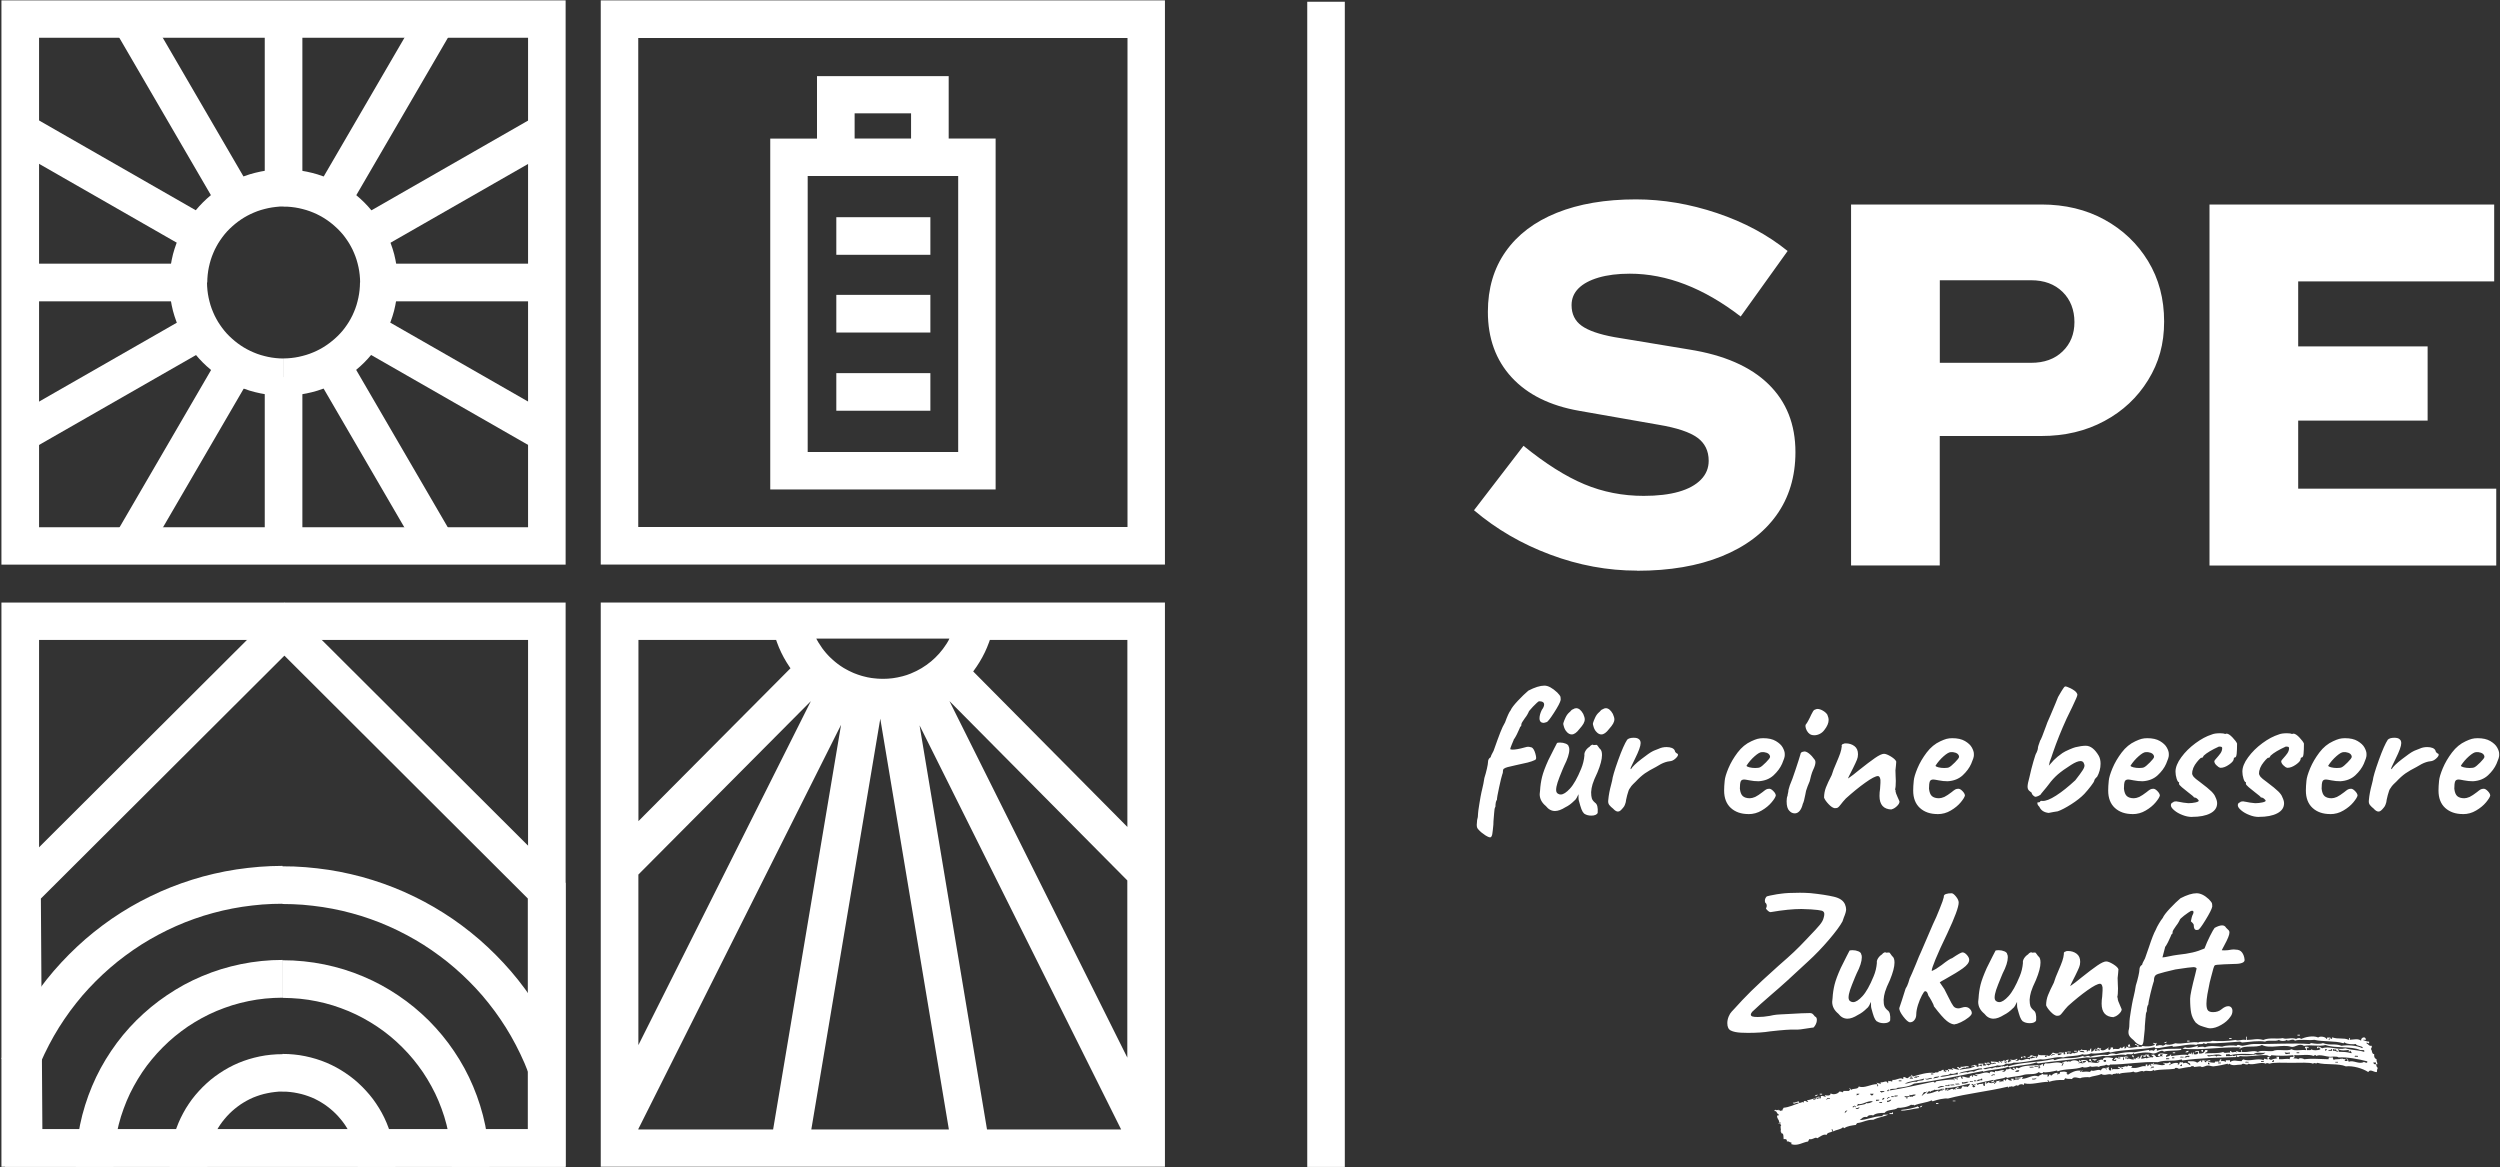
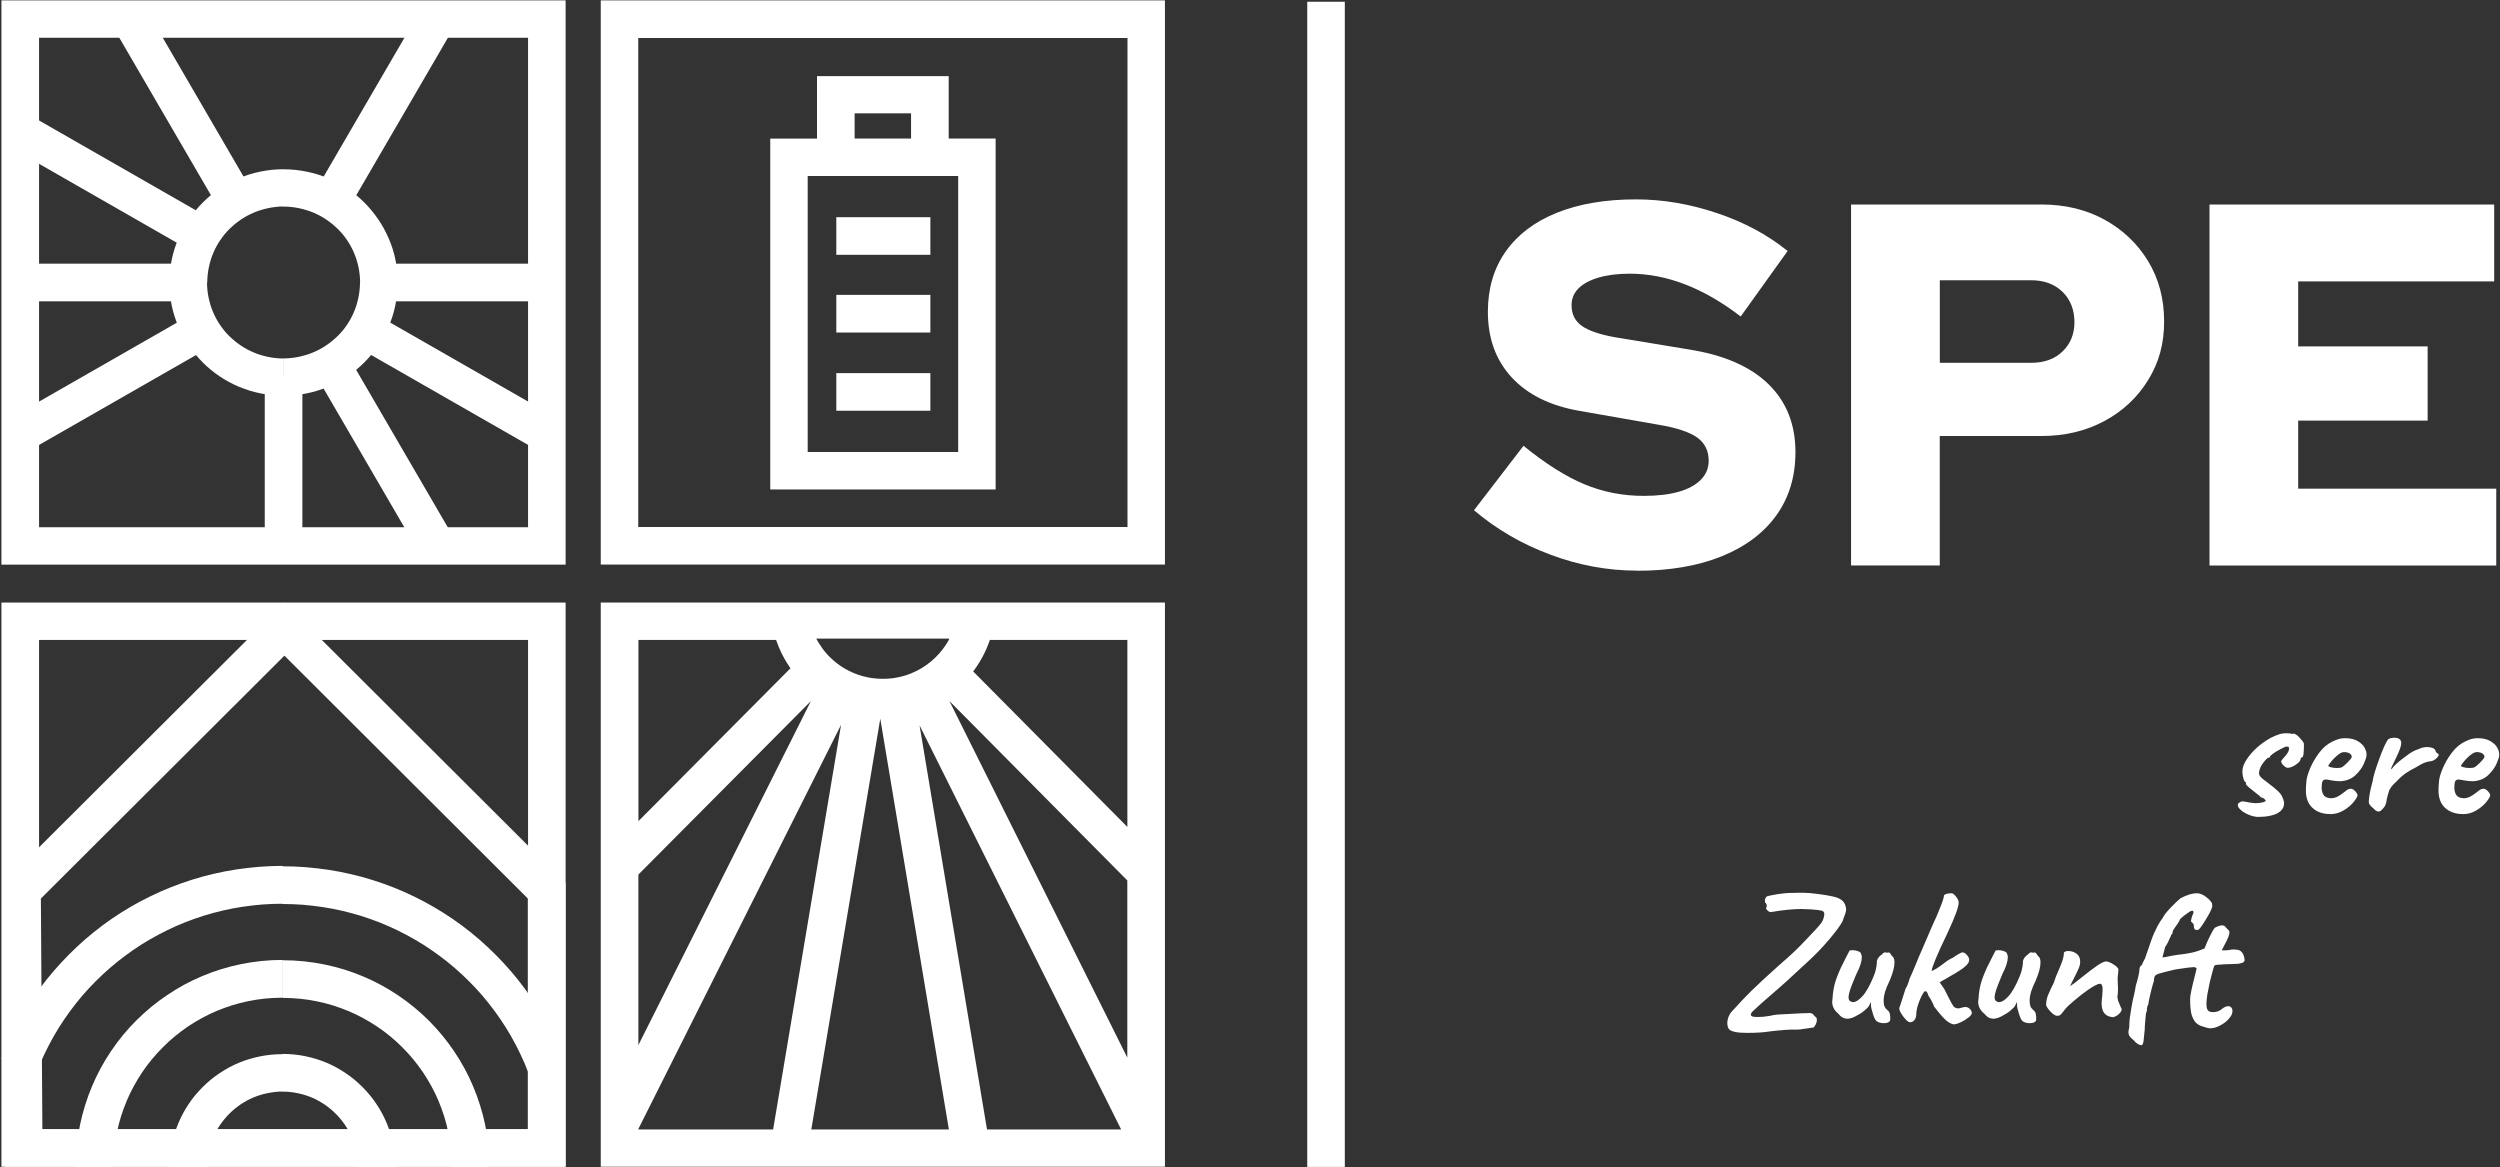
<svg xmlns="http://www.w3.org/2000/svg" id="Ebene_2" viewBox="0 0 400 186.75">
  <rect x="0" y="0" width="400" height="186.75" fill="#333333" stroke="none" />
  <defs>
    <style>
      .cls-1, .cls-2 {
        fill: #fff;
      }

      .cls-2 {
        fill-rule: evenodd;
      }
    </style>
  </defs>
  <g id="Ebene_1-2" data-name="Ebene_1">
    <g>
      <path class="cls-1" d="M261.91,91.3c-4.68,0-9.3-.85-13.86-2.56-4.57-1.7-8.64-4.07-12.21-7.1l7.92-10.31c3.52,2.86,6.77,4.91,9.74,6.15,2.97,1.24,6.13,1.86,9.49,1.86,2.2,0,4.07-.22,5.61-.66,1.54-.44,2.72-1.09,3.55-1.94.83-.85,1.24-1.86,1.24-3.01,0-1.6-.61-2.83-1.82-3.71-1.21-.88-3.27-1.57-6.19-2.06l-12.71-2.23c-4.68-.82-8.28-2.61-10.81-5.36-2.53-2.75-3.8-6.24-3.8-10.48,0-3.74.95-6.96,2.85-9.65,1.9-2.7,4.62-4.76,8.17-6.19,3.55-1.43,7.77-2.15,12.67-2.15,4.29,0,8.61.73,12.96,2.19,4.35,1.46,8.11,3.48,11.31,6.07l-7.51,10.48c-5.94-4.57-11.85-6.85-17.74-6.85-1.93,0-3.59.21-4.99.62-1.4.41-2.48.99-3.22,1.73-.74.74-1.11,1.64-1.11,2.68,0,1.43.54,2.53,1.61,3.3,1.07.77,2.82,1.38,5.24,1.82l11.97,1.98c5.56.88,9.78,2.72,12.67,5.53,2.89,2.81,4.33,6.44,4.33,10.89,0,3.91-1.02,7.28-3.05,10.11-2.04,2.83-4.95,5.02-8.75,6.56-3.8,1.54-8.31,2.31-13.53,2.31h0ZM296.17,90.48v-57.76h30.45c3.8,0,7.17.81,10.11,2.43,2.94,1.62,5.27,3.84,6.97,6.64,1.71,2.81,2.56,6.02,2.56,9.65s-.85,6.59-2.56,9.37c-1.71,2.78-4.04,4.97-7.01,6.56-2.97,1.6-6.33,2.39-10.07,2.39h-16.26v20.71h-14.19,0ZM310.37,58.05h14.61c2.09,0,3.77-.6,5.03-1.82,1.26-1.21,1.9-2.78,1.9-4.7s-.63-3.59-1.9-4.83c-1.27-1.24-2.94-1.86-5.03-1.86h-14.61v13.2h0ZM353.52,90.48v-57.76h45.55v12.3h-31.36v10.4h20.71v11.88h-20.71v10.89h31.69v12.3h-45.88Z" />
      <polygon class="cls-1" points="215.17 .28 215.17 186.71 209.16 186.71 209.16 .28 215.17 .28 215.17 .28" />
-       <path class="cls-1" d="M238.51,133.95c-.12.08-.4-.02-.84-.29-.44-.28-.8-.58-1.09-.9-.12-.12-.2-.24-.24-.35-.04-.11-.06-.26-.06-.44l.06-.76c.1-.3.15-.66.15-1.07,0-.16.07-.68.21-1.54.14-.87.25-1.49.34-1.88l.09-.37c.16-.67.29-1.29.37-1.87.16-.51.3-1.01.41-1.51.11-.5.17-.84.17-1.02,0-.37.14-.63.43-.8.02-.16.17-.5.46-1.01.49-1.39.85-2.38,1.09-2.98.23-.6.48-1.13.75-1.58.37-1.02.66-1.66.89-1.93.14-.35.53-.86,1.16-1.53.63-.67,1.19-1.21,1.68-1.62,1.02-.53,1.88-.8,2.57-.8.59,0,1.27.37,2.05,1.1.29.31.45.51.49.61.04.1.06.3.06.58-.08.39-.44,1.07-1.07,2.05-.63.98-1.03,1.48-1.19,1.5-.24.08-.41.12-.49.12-.18,0-.34-.06-.46-.18-.12-.12-.18-.31-.18-.55,0-.39.12-.84.37-1.35.25-.33.37-.61.37-.86,0-.35-.28-.52-.83-.52-.16.08-.48.37-.96.87-.48.5-.72.81-.72.93-.02.04-.08.15-.17.32-.09.17-.23.37-.41.6-.37.51-.55.83-.55.95,0,.27-.06.4-.18.4-.02.04-.07.16-.14.35-.07.19-.17.4-.29.63-.08.18-.18.39-.31.61-.12.22-.22.38-.31.46h.03c-.06.14-.17.41-.34.81-.16.4-.24.63-.24.69,0,.08.12.12.37.12.45,0,1.08-.11,1.9-.34.27-.08.46-.12.58-.12.14,0,.35.04.61.12.22.14.41.46.55.95.14.49.17.8.09.92-.02.08-.24.19-.66.34-.42.14-.85.26-1.3.34l-1.25.28c-1.16.24-1.74.41-1.74.49-.08,0-.15.04-.22.12-.06.08-.09.16-.09.24,0,.29-.04.5-.12.64-.1.29-.27.97-.5,2.05-.24,1.08-.35,1.74-.35,1.99-.16.2-.24.57-.24,1.1-.12.22-.18.48-.18.76,0,.12-.01.23-.03.31,0,.1-.02.35-.06.73-.04.39-.06.75-.06,1.07l-.09.89c-.02.25-.05.47-.09.67-.04.2-.11.36-.21.46h0ZM253.47,130.19c-.18-.18-.33-.42-.44-.72-.11-.29-.25-.75-.41-1.36-.04-.12-.06-.3-.06-.54v-.5c-.08.18-.18.38-.3.6-.12.21-.25.36-.37.44-.47.47-.94.82-1.41,1.04-.65.41-1.21.61-1.68.61-.57,0-1.06-.27-1.47-.8-.65-.53-.98-1.16-.98-1.9,0-.1.02-.3.06-.58.04-.75.15-1.48.32-2.17.17-.69.5-1.58.99-2.66l.92-1.83.49-.95c.1-.04.26-.06.49-.06.33,0,.63.06.92.18.28.12.44.29.46.49.06.08.09.23.09.46,0,.65-.28,1.52-.83,2.6l-.25.58c-.37.88-.63,1.56-.79,2.05-.16.49-.24.9-.24,1.22s.12.54.37.64c.1.06.22.09.37.09.41,0,.9-.32,1.48-.95.58-.63,1.18-1.69,1.79-3.18.28-.69.46-1.41.52-2.14-.04-.22.02-.47.18-.73.16-.27.38-.48.64-.64.08-.12.19-.22.34-.29.14-.07.23-.07.27.02l.49-.03c.06-.02.16.07.29.28.13.2.23.33.29.37.2.16.31.49.31.98,0,.67-.24,1.6-.73,2.78-.39.82-.65,1.44-.78,1.88-.13.44-.21.86-.23,1.27,0,.43.04.76.11.99.07.24.25.48.54.72.33.22.46.75.4,1.59-.04.14-.15.25-.34.34-.18.08-.41.12-.67.12-.45,0-.83-.1-1.13-.31h0ZM250.72,117.13c-.18-.16-.34-.41-.46-.75-.12-.34-.16-.57-.12-.69.06-.22.17-.51.34-.87.16-.36.38-.65.64-.87.06-.04.14-.12.24-.25.1-.12.2-.19.31-.21.18-.12.36-.18.52-.18.41,0,.79.31,1.13.92.16.37.24.65.24.86,0,.22-.07.45-.2.69-.13.23-.35.53-.66.87-.43.57-.84.86-1.22.86-.27,0-.52-.12-.77-.37h0ZM255.46,117.13c-.18-.16-.34-.41-.46-.75-.12-.34-.16-.57-.12-.69.06-.22.17-.51.34-.87.16-.36.38-.65.64-.87.06-.04.14-.12.24-.25.1-.12.21-.19.31-.21.18-.12.36-.18.52-.18.41,0,.79.31,1.13.92.16.37.24.65.24.86,0,.22-.07.45-.2.69-.13.23-.35.53-.66.87-.43.57-.84.86-1.22.86-.27,0-.52-.12-.76-.37h0ZM258.15,129.43c-.29-.22-.51-.44-.67-.64-.16-.2-.21-.49-.15-.86.06-.69.21-1.5.46-2.42l.15-.61c.06-.55.38-1.64.96-3.26.58-1.62,1.07-2.72,1.45-3.29.2-.2.55-.31,1.04-.31.41,0,.69.08.86.25.16.12.25.33.25.61,0,.47-.3,1.29-.89,2.48l-.31.64c-.14.26-.26.51-.35.73-.09.22-.09.33.01.31.23-.39.77-.92,1.64-1.59.87-.67,1.46-1.09,1.79-1.25.14-.08.33-.16.55-.24.22-.08.38-.14.46-.18.37-.18.79-.27,1.25-.27.33,0,.61.05.84.14.23.09.39.23.47.41.02.14.08.25.17.34.09.08.16.13.2.15.06,0,.1.03.12.08.02.05.03.09.03.11,0,.16-.14.37-.43.63-.28.25-.58.39-.89.41-.22.02-.46.07-.7.15-.24.08-.49.18-.73.31l-.79.46c-.69.35-1.28.69-1.76,1.02-.48.34-.96.77-1.45,1.3-.1.1-.25.24-.44.43-.19.18-.36.4-.5.64-.14.14-.29.52-.44,1.12-.15.6-.23.97-.23,1.12-.02.06-.06.18-.12.37-.06.18-.15.35-.28.49-.18.22-.34.39-.46.49-.12.1-.25.15-.4.15-.2,0-.44-.13-.7-.4h0ZM279.74,130.25c-1.16,0-2.1-.33-2.81-.98-.71-.65-1.07-1.58-1.07-2.78,0-.47.03-.99.09-1.56.04-.49.24-1.16.6-2.02.36-.86.85-1.69,1.47-2.51.62-.82,1.35-1.42,2.19-1.8.39-.18.71-.31.98-.38.27-.07.57-.11.92-.11.84,0,1.51.15,2.03.46.52.31.89.65,1.1,1.04.21.39.32.72.32,1.01v.24c0,.24-.14.69-.43,1.35-.29.65-.74,1.26-1.36,1.84-.62.57-1.42.89-2.4.95-.49,0-.96-.05-1.42-.14-.46-.09-.75-.14-.87-.14-.31,0-.5.11-.58.34-.08.22-.12.6-.12,1.13.06.57.22.97.47,1.19.25.22.63.34,1.12.34.24,0,.53-.07.86-.21.33-.16.71-.42,1.16-.76.25-.2.44-.35.58-.43.14-.08.32-.12.52-.12.18,0,.4.12.64.37.25.24.38.48.4.7-.04.24-.26.61-.67,1.1-.41.49-.94.93-1.59,1.31-.65.39-1.36.58-2.11.58h0,0ZM280.82,122.88c.39,0,.65-.04.8-.12.2-.1.51-.36.93-.78.42-.42.64-.71.66-.87,0-.2-.09-.37-.26-.51-.17-.13-.41-.22-.72-.26h-.34c-.27,0-.65.22-1.15.66-.5.44-.93.94-1.3,1.51.02.1.17.19.46.26.29.07.59.11.92.11h0ZM289.59,117.47c-.2-.14-.37-.33-.49-.55-.12-.22-.19-.44-.22-.64-.02-.2,0-.32.06-.37.12-.14.24-.34.37-.58.12-.25.21-.42.27-.52.16-.37.3-.63.4-.8.14-.29.27-.44.4-.46.16-.08.3-.12.4-.12.27,0,.56.09.87.27.32.18.56.4.72.64.14.33.21.61.21.86,0,.49-.23,1.03-.7,1.62-.2.27-.45.47-.73.61-.29.14-.57.21-.86.21s-.52-.06-.7-.18h0ZM286.29,129.73c-.29-.29-.43-.8-.43-1.53,0-.39.05-.68.15-.89,0-.1.02-.22.06-.37.04-.14.06-.24.06-.28-.02-.12.06-.46.24-1.01.24-.55.56-1.4.93-2.54.38-1.14.64-1.96.78-2.45,0-.1.04-.19.12-.26.08-.07.2-.12.37-.14.22-.08.51.02.86.29.35.28.63.59.86.93.12.12.18.29.18.49,0,.3-.13.73-.4,1.28-.1.22-.2.5-.29.83-.09.33-.17.63-.23.92-.24.55-.44,1.06-.58,1.53-.06.26-.1.47-.12.61-.14.75-.27,1.24-.4,1.47-.12.51-.3.89-.52,1.15-.22.25-.48.38-.76.38-.35,0-.64-.14-.89-.43h0ZM302.65,129.52c-1.28-.04-1.93-.76-1.93-2.17,0-.39.03-.76.09-1.13.04-.45.06-.76.06-.95v-.49c-.06-.41-.19-.61-.4-.61-.37,0-1.04.35-2.03,1.06-.99.7-2.02,1.55-3.1,2.52-.33.35-.6.67-.83.98-.2.26-.36.43-.46.49-.1.06-.27.09-.49.09-.29-.04-.61-.25-.98-.64-.37-.39-.61-.73-.73-1.04,0-.57.1-1.12.3-1.64.2-.52.51-1.18.92-1.97.18-.61.42-1.22.7-1.84.31-.71.52-1.26.66-1.64.13-.38.22-.77.26-1.18,0-.02,0-.03-.02-.03h-.02c0-.08.03-.15.09-.21.06-.06.13-.09.21-.09.04-.06.16-.09.37-.09.53,0,.99.14,1.38.43.39.29.58.72.58,1.32,0,.31-.06.6-.17.87-.11.28-.32.73-.63,1.36l-.34.67c-.06.12-.15.3-.27.53-.12.24-.18.38-.18.44.51-.35,1.11-.8,1.8-1.38,1.02-.81,1.86-1.45,2.51-1.9.65-.45,1.13-.67,1.44-.67.27,0,.64.15,1.12.44.48.3.76.57.84.81,0,.14-.02.36-.05.64-.03.29-.06.54-.08.76l.03.95c.02.16.03.41.03.73,0,.65-.04,1.11-.12,1.37.02.02.04.05.06.09.02.04.03.07.03.09l-.03.06c.02.2.13.53.34.98.21.45.31.69.31.73,0,.22-.15.48-.44.75-.3.28-.58.43-.84.48h0ZM309.99,130.25c-1.16,0-2.1-.33-2.81-.98-.71-.65-1.07-1.58-1.07-2.78,0-.47.03-.99.09-1.56.04-.49.24-1.16.6-2.02.36-.86.85-1.69,1.47-2.51.62-.82,1.35-1.42,2.19-1.8.39-.18.71-.31.98-.38.27-.07.57-.11.92-.11.84,0,1.51.15,2.04.46.52.31.89.65,1.1,1.04.21.39.32.72.32,1.01v.24c0,.24-.14.69-.43,1.35-.29.65-.74,1.26-1.36,1.84-.62.57-1.42.89-2.4.95-.49,0-.96-.05-1.42-.14-.46-.09-.75-.14-.87-.14-.31,0-.5.11-.58.34-.08.22-.12.6-.12,1.13.06.57.22.97.47,1.19.26.22.63.34,1.12.34.24,0,.53-.07.86-.21.33-.16.71-.42,1.16-.76.24-.2.44-.35.58-.43.14-.08.32-.12.52-.12.18,0,.4.12.64.37.24.24.38.48.4.7-.04.24-.27.61-.67,1.1-.41.49-.94.93-1.59,1.31-.65.39-1.36.58-2.11.58h0ZM311.07,122.88c.39,0,.65-.04.79-.12.2-.1.51-.36.93-.78.42-.42.64-.71.66-.87,0-.2-.09-.37-.26-.51-.17-.13-.41-.22-.72-.26h-.34c-.26,0-.65.22-1.15.66-.5.44-.93.94-1.3,1.51.02.1.17.19.46.26.29.07.59.11.92.11h0ZM327.8,130.07c-.75-.08-1.25-.41-1.5-.98-.16-.16-.26-.29-.29-.4-.03-.1-.04-.2-.02-.3.24,0,.39-.04.43-.12,0-.06.03-.1.11-.12.07-.02.15-.02.23,0,.53.04,1.27-.25,2.22-.86.95-.61,1.97-1.43,3.07-2.45.57-.73.96-1.26,1.16-1.58.21-.32.31-.58.31-.78,0-.1-.05-.26-.15-.46-.1-.16-.27-.25-.49-.25-.37,0-.87.21-1.5.61-.88.55-1.58,1.06-2.11,1.51-.53.46-1.02.99-1.47,1.61-.27.35-.51.66-.75.93-.24.28-.39.47-.47.57,0,.08-.12.18-.35.31-.24.12-.43.18-.6.18-.1-.04-.22-.12-.35-.24-.13-.12-.21-.27-.23-.43-.04-.04-.13-.11-.26-.2-.13-.09-.23-.2-.29-.32-.06-.12-.09-.26-.09-.43,0-.3.1-.83.31-1.56.18-.84.39-1.67.63-2.49.24-.83.39-1.28.48-1.36.02-.04.07-.15.14-.34.07-.18.11-.38.11-.58.04-.18.11-.39.2-.63.09-.24.14-.37.14-.41.1-.08.43-.89.98-2.42,0-.08.22-.62.67-1.62.65-1.53,1.06-2.51,1.22-2.94.1-.16.28-.46.52-.89.04-.06.13-.2.26-.41.13-.21.24-.34.32-.38.14-.04.45.06.93.3.48.25.79.48.93.7.02.04.05.09.08.14.03.05.05.11.05.17,0,.1-.06.29-.17.55-.11.27-.23.54-.37.81-.13.28-.23.49-.29.63l-.89,1.83c-.86,1.88-1.59,3.7-2.2,5.48-.18.57-.35,1.03-.49,1.38l-.15.67.8-.89c.37-.37.83-.75,1.38-1.13.24-.16.6-.35,1.07-.55.47-.2.8-.33.98-.37.65-.16,1.21-.24,1.68-.24.75,0,1.45.54,2.08,1.62.18.33.28.75.28,1.26,0,.37-.05.73-.15,1.1-.1.37-.24.69-.4.98-.1.08-.2.19-.31.32-.1.13-.15.24-.15.32-.02.12-.19.4-.52.83-.33.43-.68.86-1.07,1.28-.53.55-1.23,1.1-2.09,1.65-.87.55-1.59.93-2.16,1.13-.12.02-.35.06-.69.11-.34.05-.58.1-.72.14h0ZM341.19,130.25c-1.16,0-2.1-.33-2.81-.98-.71-.65-1.07-1.58-1.07-2.78,0-.47.03-.99.09-1.56.04-.49.24-1.16.6-2.02.36-.86.85-1.69,1.47-2.51.62-.82,1.35-1.42,2.19-1.8.39-.18.71-.31.98-.38.27-.07.57-.11.92-.11.83,0,1.51.15,2.03.46.52.31.89.65,1.1,1.04.22.39.32.72.32,1.01v.24c0,.24-.14.69-.43,1.35-.28.65-.74,1.26-1.36,1.84-.62.57-1.42.89-2.4.95-.49,0-.96-.05-1.42-.14-.46-.09-.75-.14-.87-.14-.31,0-.5.11-.58.34-.08.22-.12.6-.12,1.13.06.57.22.97.47,1.19.25.22.63.34,1.12.34.24,0,.53-.07.86-.21.33-.16.71-.42,1.16-.76.24-.2.44-.35.58-.43.14-.08.32-.12.52-.12.18,0,.4.12.64.37.24.24.38.48.4.7-.04.24-.27.61-.67,1.1-.41.49-.94.93-1.59,1.31-.65.39-1.36.58-2.11.58h0ZM342.26,122.88c.39,0,.65-.04.8-.12.2-.1.52-.36.93-.78.42-.42.64-.71.66-.87,0-.2-.09-.37-.26-.51-.17-.13-.41-.22-.72-.26h-.34c-.27,0-.65.22-1.15.66-.5.44-.93.94-1.3,1.51.02.1.17.19.46.26.29.07.59.11.92.11h0ZM350.71,130.71c-.49,0-.99-.1-1.52-.31-.52-.2-.96-.45-1.31-.75-.36-.3-.54-.57-.54-.81s.11-.4.34-.46l.15-.12s.12-.03.24-.03c.08-.02.18-.02.31.02.12.03.22.05.31.05.14.04.36.08.64.12l.79.09c.41,0,.79-.04,1.15-.12.36-.08.53-.17.53-.28,0-.06-.08-.16-.24-.31-.16-.14-.34-.21-.52-.21,0-.08-.32-.36-.95-.83-.35-.27-.68-.53-.99-.8-.32-.27-.47-.46-.47-.58l.03-.06v-.15c-.14,0-.27-.19-.4-.58-.12-.39-.18-.76-.18-1.13,0-.69.31-1.46.92-2.29.61-.84,1.37-1.59,2.28-2.26.91-.67,1.77-1.13,2.58-1.38.3-.14.75-.21,1.35-.21.39,0,.65.04.8.12l.24-.06c.24,0,.56.2.95.61.39.41.63.73.73.98,0,.67-.02,1.21-.06,1.62-.04.41-.14.61-.31.61-.02,0-.05.01-.09.03-.04.02-.06.07-.06.15,0,.29-.25.6-.75.95-.5.35-.95.52-1.36.52l-.12-.03c-.12-.02-.3-.14-.54-.37-.24-.22-.35-.45-.35-.67,0-.06.12-.22.37-.49.24-.27.45-.53.63-.78.17-.26.26-.53.26-.81,0-.1-.03-.17-.11-.2-.07-.03-.21-.05-.41-.05-1.12.51-1.93.99-2.42,1.44-.06.12-.12.21-.17.28-.05.06-.12.09-.2.09v-.02s-.01-.02-.03-.02c-.04,0-.17.12-.4.35-.22.24-.43.51-.63.81-.19.31-.31.59-.35.86l-.06.09v.15s-.03.12-.03.24c0,.18.08.37.24.57.16.19.49.46.98.81.92.69,1.55,1.21,1.88,1.54.34.34.54.64.63.9.18.37.27.69.27.98,0,.69-.36,1.23-1.08,1.61-.72.38-1.71.57-2.95.57h0Z" />
      <path class="cls-1" d="M361.41,130.71c-.49,0-.99-.1-1.51-.31-.52-.2-.96-.45-1.31-.75-.36-.3-.54-.57-.54-.81s.11-.4.34-.46l.15-.12s.12-.03.24-.03c.08-.02.18-.02.3.02.12.03.22.05.31.05.14.04.36.08.64.12l.79.09c.41,0,.79-.04,1.15-.12.36-.08.54-.17.54-.28,0-.06-.08-.16-.25-.31-.16-.14-.34-.21-.52-.21,0-.08-.32-.36-.95-.83-.35-.27-.68-.53-.99-.8-.32-.27-.47-.46-.47-.58l.03-.06v-.15c-.14,0-.28-.19-.4-.58-.12-.39-.18-.76-.18-1.13,0-.69.3-1.46.92-2.29.61-.84,1.37-1.59,2.28-2.26.91-.67,1.77-1.13,2.58-1.38.31-.14.75-.21,1.35-.21.39,0,.65.04.8.12l.24-.06c.24,0,.56.2.95.61.39.41.63.73.73.98,0,.67-.02,1.21-.06,1.62-.04.41-.14.61-.31.61-.02,0-.05.01-.09.03-.04.02-.06.07-.06.15,0,.29-.25.6-.75.95-.5.35-.95.52-1.36.52l-.12-.03c-.12-.02-.3-.14-.54-.37-.23-.22-.35-.45-.35-.67,0-.06.12-.22.37-.49s.45-.53.63-.78c.17-.26.26-.53.26-.81,0-.1-.04-.17-.11-.2-.07-.03-.21-.05-.41-.05-1.12.51-1.93.99-2.42,1.44-.06.12-.12.21-.17.28-.05.06-.12.09-.2.09v-.02s-.01-.02-.03-.02c-.04,0-.17.12-.4.35-.22.24-.43.51-.63.81-.19.31-.31.59-.35.86l-.06.09v.15s-.03.12-.03.24c0,.18.08.37.24.57.16.19.49.46.98.81.92.69,1.55,1.21,1.88,1.54.34.34.55.64.63.9.18.37.28.69.28.98,0,.69-.36,1.23-1.09,1.61-.72.38-1.71.57-2.95.57h0ZM372.82,130.25c-1.16,0-2.1-.33-2.81-.98-.71-.65-1.07-1.58-1.07-2.78,0-.47.03-.99.09-1.56.04-.49.24-1.16.6-2.02.36-.86.85-1.69,1.47-2.51.62-.82,1.35-1.42,2.19-1.8.39-.18.71-.31.98-.38.27-.07.57-.11.92-.11.84,0,1.52.15,2.03.46.52.31.89.65,1.1,1.04.21.39.32.72.32,1.01v.24c0,.24-.14.69-.43,1.35-.29.65-.74,1.26-1.36,1.84-.62.57-1.42.89-2.4.95-.49,0-.96-.05-1.42-.14-.46-.09-.75-.14-.87-.14-.31,0-.5.11-.58.34-.08.22-.12.6-.12,1.13.06.57.22.97.47,1.19.26.22.63.34,1.12.34.24,0,.53-.07.86-.21.33-.16.71-.42,1.16-.76.24-.2.44-.35.58-.43.14-.08.32-.12.52-.12.18,0,.4.12.64.37.24.24.38.48.4.7-.04.24-.27.61-.67,1.1-.41.49-.94.93-1.59,1.31-.65.39-1.36.58-2.11.58h0ZM373.89,122.88c.39,0,.65-.04.8-.12.2-.1.52-.36.93-.78.42-.42.64-.71.66-.87,0-.2-.09-.37-.26-.51-.17-.13-.41-.22-.72-.26h-.34c-.27,0-.65.22-1.15.66-.5.44-.93.94-1.3,1.51.02.1.17.19.46.26.29.07.59.11.92.11h0ZM379.85,129.43c-.29-.22-.51-.44-.67-.64-.16-.2-.21-.49-.15-.86.06-.69.21-1.5.46-2.42l.15-.61c.06-.55.38-1.64.96-3.26.58-1.62,1.07-2.72,1.45-3.29.2-.2.55-.31,1.04-.31.41,0,.69.08.86.25.16.12.25.33.25.61,0,.47-.3,1.29-.89,2.48l-.31.64c-.14.26-.26.51-.35.73-.09.22-.09.33.02.31.22-.39.77-.92,1.64-1.59.87-.67,1.46-1.09,1.79-1.25.14-.08.33-.16.55-.24.22-.08.38-.14.46-.18.37-.18.79-.27,1.25-.27.33,0,.61.05.84.14.23.09.39.23.47.41.02.14.08.25.17.34.09.08.16.13.2.15.06,0,.1.03.12.08.02.05.03.09.03.11,0,.16-.14.37-.43.63-.29.25-.58.39-.89.41-.22.02-.46.07-.7.15-.24.08-.49.18-.73.31l-.8.46c-.69.35-1.28.69-1.76,1.02-.48.34-.96.77-1.45,1.3-.1.1-.25.24-.45.43-.19.18-.36.4-.5.64-.14.14-.29.52-.44,1.12-.15.6-.23.97-.23,1.12-.02.06-.06.18-.12.37-.06.18-.15.35-.28.49-.18.22-.33.39-.46.49-.12.1-.26.15-.4.15-.2,0-.44-.13-.7-.4h0ZM394.05,130.25c-1.16,0-2.1-.33-2.82-.98-.71-.65-1.07-1.58-1.07-2.78,0-.47.03-.99.09-1.56.04-.49.24-1.16.6-2.02.36-.86.85-1.69,1.47-2.51.62-.82,1.35-1.42,2.19-1.8.39-.18.71-.31.98-.38.27-.07.57-.11.92-.11.84,0,1.51.15,2.04.46.52.31.89.65,1.1,1.04.22.39.32.72.32,1.01v.24c0,.24-.14.69-.43,1.35-.29.65-.74,1.26-1.36,1.84-.62.57-1.42.89-2.4.95-.49,0-.96-.05-1.42-.14-.46-.09-.75-.14-.87-.14-.31,0-.5.11-.58.34-.08.22-.12.6-.12,1.13.06.57.22.97.47,1.19.26.22.63.34,1.12.34.24,0,.53-.07.86-.21.33-.16.71-.42,1.16-.76.24-.2.44-.35.58-.43.14-.08.32-.12.52-.12.18,0,.4.12.64.37.24.24.38.48.4.7-.04.24-.27.61-.67,1.1-.41.49-.94.93-1.59,1.31-.65.39-1.35.58-2.11.58h0ZM395.12,122.88c.39,0,.65-.04.8-.12.2-.1.51-.36.93-.78.42-.42.64-.71.66-.87,0-.2-.09-.37-.26-.51-.17-.13-.41-.22-.72-.26h-.34c-.26,0-.65.22-1.15.66-.5.44-.93.94-1.3,1.51.02.1.17.19.46.26.29.07.59.11.92.11h0ZM278.55,165.23c-.69-.04-1.23-.15-1.61-.34-.38-.18-.57-.58-.57-1.19,0-.35.07-.69.21-1.04.14-.35.31-.61.49-.8l.43-.46c.8-.9,1.69-1.84,2.69-2.83,1-.99,2.45-2.33,4.34-4.02,1.1-.96,1.93-1.7,2.49-2.23.56-.53,1.25-1.22,2.06-2.08l.43-.46c.73-.75,1.27-1.34,1.62-1.76.35-.42.56-.79.64-1.12.08-.25.12-.47.12-.67,0-.26-.14-.44-.41-.52-.28-.08-.85-.15-1.73-.21-.69-.04-1.2-.06-1.53-.06-1.32,0-2.95.16-4.86.49-.12.04-.29-.03-.49-.2-.2-.17-.31-.31-.31-.41.08-.12.12-.25.12-.37,0-.24-.08-.42-.24-.52-.04-.12-.06-.22-.06-.31,0-.27.1-.5.31-.7.14-.06.68-.17,1.62-.34l.67-.09c.65-.1,1.65-.15,3-.15.55,0,1.11.02,1.68.06,1.59.16,2.85.36,3.78.58.93.22,1.51.63,1.76,1.22.12.3.18.57.18.8,0,.29-.12.72-.37,1.31-.1.33-.17.53-.21.61-.37.69-1.09,1.67-2.17,2.94-1.08,1.26-2.19,2.42-3.33,3.46-2.57,2.41-4.5,4.15-5.78,5.23-1.35,1.16-2.41,2.11-3.18,2.85-.14.18-.21.33-.21.43,0,.14.08.24.24.3.16.06.45.09.86.09.63,0,1.27-.06,1.93-.18.06-.02.25-.06.57-.12.32-.06.72-.1,1.21-.12.57-.04.97-.06,1.19-.06,1.63-.1,2.78-.15,3.46-.15.14,0,.27.03.37.09s.24.21.43.46c.2.06.31.25.31.55,0,.22-.05.45-.17.69-.11.23-.24.41-.38.53-.1,0-.21.01-.32.03-.11.02-.24.04-.38.06-1.02.18-1.79.27-2.32.24-.59-.04-1.9.05-3.92.28-.98.16-2.16.24-3.55.24-.53,0-.9-.01-1.1-.03h0ZM300.27,163.42c-.18-.18-.33-.42-.44-.72-.11-.3-.25-.75-.41-1.36-.04-.12-.06-.3-.06-.54v-.5c-.08.18-.18.38-.3.6-.12.21-.24.36-.37.44-.47.47-.94.81-1.41,1.04-.65.41-1.21.61-1.68.61-.57,0-1.06-.26-1.47-.8-.65-.53-.98-1.16-.98-1.9,0-.1.02-.3.06-.58.04-.75.15-1.48.32-2.17.17-.69.5-1.58.99-2.66l.92-1.84.49-.95c.1-.04.27-.06.49-.06.32,0,.63.06.92.18.29.12.44.29.46.49.06.08.09.24.09.46,0,.65-.27,1.52-.83,2.6l-.25.58c-.37.88-.63,1.56-.8,2.05-.16.49-.24.9-.24,1.22s.12.54.37.64c.1.06.22.09.37.09.41,0,.9-.32,1.48-.95.58-.63,1.18-1.69,1.79-3.18.29-.69.46-1.41.52-2.14-.04-.22.02-.47.18-.73.16-.26.38-.48.64-.64.08-.12.19-.22.34-.29.14-.07.24-.07.28.02l.49-.03c.06-.02.16.07.29.27.13.2.23.33.29.37.2.16.31.49.31.98,0,.67-.25,1.6-.73,2.78-.39.81-.65,1.44-.78,1.88-.13.44-.21.86-.23,1.27,0,.43.03.76.11.99.07.24.25.47.54.72.33.22.46.75.4,1.59-.04.14-.15.25-.34.34-.18.08-.41.12-.67.12-.45,0-.83-.1-1.13-.31h0ZM312.78,163.91c-.39,0-.81-.18-1.28-.55-.47-.37-1.16-1.15-2.08-2.36,0-.12-.12-.41-.37-.86-.25-.45-.4-.7-.46-.76,0,.06-.05-.06-.14-.35-.09-.3-.24-.44-.44-.44-.1,0-.27.22-.5.66-.24.44-.44.95-.63,1.53-.18.58-.28,1.1-.28,1.54,0,.33-.09.62-.28.87-.18.25-.44.38-.76.38-.27-.06-.61-.37-1.04-.93-.43-.56-.64-1.01-.64-1.33l.43-1.29.58-1.83c.18-.27.33-.59.45-.96.11-.38.18-.6.2-.66.18-.37.52-1.14,1.01-2.33.37-.94.63-1.57.8-1.9.55-1.26,1.16-2.68,1.83-4.25l.09-.21c.35-.71.71-1.54,1.08-2.48.38-.94.6-1.56.66-1.87v-.12c0-.16.12-.29.35-.37.24-.08.54-.12.9-.12.18,0,.42.18.7.53.29.36.43.68.43.96,0,.69-.6,2.33-1.8,4.89-.88,1.81-1.51,3.21-1.91,4.19-.4.98-.6,1.57-.6,1.77,0,.06,0,.09.03.09.04-.02.12-.06.24-.11.12-.05.27-.13.43-.23.14-.08.44-.29.89-.61.82-.65,1.38-1.02,1.68-1.1.9-.61,1.45-.92,1.65-.92.22,0,.46.14.7.41.24.27.37.53.37.78,0,.43-.34.88-1.01,1.36-.67.48-1.58,1.03-2.72,1.67-.57.31-.9.5-.98.58,0,.02.24.38.73,1.07.16.31.3.58.41.81.11.23.22.44.32.63.31.63.55,1.07.73,1.3.18.23.45.35.8.35.1,0,.28-.03.52-.11s.43-.11.55-.11c.31,0,.56.1.76.31.2.2.31.43.31.67,0,.18-.18.42-.53.7-.36.29-.76.53-1.21.75-.45.21-.77.32-.98.32h0ZM323.64,163.42c-.18-.18-.33-.42-.44-.72-.11-.3-.25-.75-.41-1.36-.04-.12-.06-.3-.06-.54v-.5c-.08.18-.18.38-.31.6-.12.21-.24.36-.37.44-.47.47-.94.81-1.41,1.04-.65.41-1.21.61-1.68.61-.57,0-1.06-.26-1.47-.8-.65-.53-.98-1.16-.98-1.9,0-.1.02-.3.06-.58.04-.75.15-1.48.32-2.17.17-.69.51-1.58.99-2.66l.92-1.84.49-.95c.1-.04.27-.06.49-.06.33,0,.63.06.92.18.29.12.44.29.46.49.06.08.09.24.09.46,0,.65-.27,1.52-.83,2.6l-.24.58c-.37.88-.63,1.56-.8,2.05-.16.49-.24.9-.24,1.22s.12.54.37.64c.1.06.22.09.37.09.41,0,.9-.32,1.48-.95.58-.63,1.18-1.69,1.79-3.18.29-.69.46-1.41.52-2.14-.04-.22.02-.47.18-.73.16-.26.38-.48.64-.64.08-.12.19-.22.34-.29.14-.07.23-.07.27.02l.49-.03c.06-.02.16.07.29.27.13.2.23.33.29.37.21.16.31.49.31.98,0,.67-.24,1.6-.73,2.78-.39.81-.65,1.44-.78,1.88-.13.44-.21.86-.23,1.27,0,.43.04.76.11.99.07.24.25.47.53.72.33.22.46.75.4,1.59-.04.14-.15.25-.34.34-.18.08-.41.12-.67.12-.45,0-.83-.1-1.13-.31h0ZM338.19,162.75c-1.28-.04-1.93-.76-1.93-2.17,0-.39.03-.76.09-1.13.04-.45.06-.77.06-.95v-.49c-.06-.41-.19-.61-.4-.61-.37,0-1.04.35-2.03,1.05-.99.7-2.02,1.54-3.11,2.52-.33.35-.6.67-.83.98-.2.27-.36.43-.46.49-.1.06-.27.09-.49.09-.29-.04-.61-.26-.98-.64-.37-.39-.61-.73-.73-1.04,0-.57.1-1.12.31-1.64.21-.52.51-1.18.92-1.97.18-.61.42-1.22.7-1.84.31-.71.53-1.26.66-1.64.13-.38.22-.77.26-1.18,0-.02,0-.03-.02-.03h-.01c0-.08.03-.15.09-.21.06-.06.13-.09.21-.09.04-.06.16-.09.37-.09.53,0,.99.14,1.38.43.39.29.58.72.58,1.31,0,.31-.06.6-.17.87-.11.27-.32.73-.63,1.36l-.34.67c-.06.12-.15.3-.27.54-.12.23-.18.38-.18.44.51-.35,1.11-.81,1.8-1.38,1.02-.82,1.86-1.45,2.51-1.9.65-.45,1.13-.67,1.44-.67.27,0,.64.15,1.12.44.48.3.76.57.84.81,0,.14-.02.36-.05.64-.03.29-.06.54-.08.76l.03.95c.02.16.03.41.03.73,0,.65-.04,1.11-.12,1.38.02.02.04.05.06.09.02.04.03.07.03.09l-.03.06c.02.2.13.53.34.98.2.45.31.69.31.73,0,.22-.15.47-.44.75-.3.27-.58.43-.84.47h0ZM342.81,167.18c-.12.08-.32.06-.6-.06-.28-.12-.55-.35-.81-.67-.08-.08-.21-.19-.37-.32-.16-.13-.29-.3-.38-.49-.09-.19-.12-.44-.08-.75.1-.31.15-.82.15-1.53,0-.16.07-.68.21-1.55.14-.87.25-1.49.34-1.88l.09-.37c.16-.67.29-1.29.37-1.87.16-.51.3-1.01.41-1.51.11-.5.17-.84.17-1.02,0-.37.14-.63.43-.8.02-.16.17-.5.46-1.01l.64-1.84c.43-1.31.78-2.21,1.07-2.72.12-.31.3-.65.52-1.02.22-.38.43-.68.61-.9.14-.35.53-.86,1.16-1.53.63-.67,1.19-1.21,1.68-1.62,1.02-.53,1.88-.8,2.57-.8.63,0,1.28.32,1.96.95.29.31.45.51.49.61.04.1.06.29.06.58-.08.39-.44,1.1-1.07,2.13-.63,1.03-1.03,1.56-1.19,1.58-.06.02-.14.03-.24.03-.31,0-.46-.26-.46-.77,0-.12-.07-.24-.2-.37-.13-.12-.22-.2-.26-.25.02-.12.06-.31.12-.56.06-.25.13-.44.21-.57.06-.12.09-.23.09-.34s-.03-.17-.11-.2c-.07-.03-.18-.03-.32.02-.22.12-.58.37-1.06.73-.48.37-.72.61-.72.73-.02.04-.08.15-.17.32-.09.17-.23.37-.41.6-.37.51-.55.83-.55.95,0,.27-.06.4-.18.4-.02.04-.07.16-.14.35-.07.19-.17.4-.29.63-.08.18-.18.39-.31.61-.12.22-.22.38-.31.46h.03l-.43,1.65c.27-.02.62-.08,1.07-.18.45-.1.91-.18,1.38-.24.94-.1,1.72-.22,2.35-.37.63-.14,1.27-.36,1.93-.64.24-.65.54-1.32.89-2.02.35-.69.59-1.12.73-1.28.49-.27.89-.4,1.19-.4.29,0,.5.12.64.37.04.06.11.13.21.21.1.08.18.16.24.24.06.08.09.19.09.34,0,.35-.27,1.03-.83,2.05l-.4.76c.06.02.2.03.43.03s.41-.01.55-.03c.45-.08.75-.12.92-.12.14,0,.25.01.34.03.45,0,.78.15,1.01.46.22.3.36.68.4,1.13.04.22-.08.4-.37.52-.29.12-.7.18-1.26.18-.1,0-.65.02-1.64.06-.99.04-1.49.1-1.51.18-.1.06-.29.68-.58,1.87l-.22.86c-.14.65-.26,1.28-.37,1.9-.1.61-.15,1.11-.15,1.5,0,.55.09.92.27,1.1.16.16.43.24.8.24.53,0,.98-.15,1.35-.46.39-.33.75-.49,1.07-.49.2,0,.37.07.49.21.12.14.18.33.18.55,0,.35-.11.66-.34.95-.33.49-.81.92-1.45,1.28-.64.37-1.23.55-1.76.55-.12,0-.27-.02-.43-.06-.45-.12-.81-.24-1.09-.34-.27-.1-.54-.27-.81-.52-.37-.47-.61-.98-.72-1.53-.11-.55-.17-1.32-.17-2.29,0-.49.27-1.8.83-3.95l.21-.89c-.08-.14-.26-.21-.52-.21-.28,0-1.24.12-2.87.37-.18.04-.75.18-1.7.41-.95.24-1.42.4-1.42.51-.08,0-.15.08-.21.23-.06.15-.09.27-.09.35,0,.29-.04.5-.12.64-.1.31-.26.9-.47,1.77-.21.88-.32,1.44-.32,1.68-.16.2-.25.57-.25,1.1-.12.23-.18.48-.18.76,0,.12,0,.22-.03.31,0,.1-.02.35-.06.73-.04.39-.06.74-.06,1.07l-.09.89c-.02.1-.05.36-.08.78-.03.42-.11.69-.23.81h0Z" />
-       <path class="cls-1" d="M380.15,170.28c-.29.05-.38-.09-.43-.29h.43c-.05.24,0,.33.24.29,0-.33-.19-.38-.14-.81-.29-.1-.43-.33-.38-.81-.43,0-.29-.62-.53-.81.05-.14.19-.24.14-.53-.48.1-.52-.29-.81-.33,0-.1-.05-.19.05-.19.1.05.14.19.34.1v-.24c-.38,0-.62-.14-.95-.24,0-.14.29,0,.43-.05,0-.67-.86-.38-.76.14-.53-.38-1.05-.19-1.81-.14v-.29c-.29-.09,0,.29-.19.29-.81-.38-1.62-.05-2.58-.38-.19-.05.05.29-.14.24-.1,0-.05-.14-.19-.14-.05.19-.1.24-.29.29,0-.24.29-.19.29-.38h-.52c0,.09,0,.24-.1.24-.1-.33-1-.53-1.34-.24-.86-.38-2.1-.05-2.77.24,0-.24-.72-.14-.72,0-.91-.33-1.48.14-2.19-.14-1,.19-2.05-.14-3.1.29-1.1-.29-1.57,0-2.62,0v-.52c-.29-.1.05.48-.19.52-.67-.14-1.19.24-1.62,0-1,.19-3.01.24-3.72.14-.57.29-2,0-2.29.29-.48-.29-2.72.33-3.63.1-.76.29-1.15.29-1.62.14.05.24-.33.1-.33.29-.43-.24-.67-.1-1.14,0-.05-.29.1-.38.14-.52-.19.14-.33.14-.53,0-.14.29.19.19.24.33-.67.33-1.53.29-2.05.19-.09.19-.38.14-.62.14v-.29c-.33.09-.24-.24-.57-.14.05.24.48.1.43.43-.48.05-1.48.38-1.77-.1.05.24-.24.48-.38.29,0-.1.14-.05.14-.19-.33-.1-.33.14-.48.24-.14,0-.05-.14-.24-.14-.33.48-.67.1-1.19.29v-.29h-.38c.05.29-.14.33-.24.43l-.19-.19c0-.14.19-.05.14-.24-.38.19-.76.67-1.34.38,0-.14.14-.1.1-.24-.29.09-.33-.05-.52-.14,0,.24-.29.19-.24.43.1-.05.38-.29.52-.05,0,.05,0,.19-.1.19-.14-.38-.48.19-.71-.1.05-.05.19-.1.14-.33-.19.24-.33.48-.67.57v-.57c-.24.05-.14.38-.38.43-.19-.34-.1.09-.33.14v-.29c-.33,0-.76.05-.91-.14.05.24-.24.05-.14.29.33-.05.62-.05.67.24-.24-.14-.86.05-.81-.38-.24,0-.24.29-.33.38-.38,0-.48.29-.76,0,.05.24-.29.1-.33.29-.09-.24-.48-.09-.57,0-.05-.19.1-.48-.24-.38-.19-.05.1.38-.1.38-.1,0-.19,0-.24-.05,0-.14.19-.05.14-.24-.29.1-.86-.14-.95.14.19.05.52-.1.57.1-.19.05-.48.33-.67.1,0-.1.14-.05.1-.19-.38.05-.62-.05-.86-.14-.29.24-.48.76-.95.43-.19-.05.05.33-.14.29-.05-.05-.19,0-.19-.1s.19-.05.14-.19c-.43-.05-1,.1-1.19-.14,0,.29-.19.33-.24.53-.05,0-.19.05-.19-.05s.19-.05.14-.19c-.48.1-.53-.19-.95-.14-.05.24-.24.29-.52.29.14.29.67-.05.86-.14,0,.19.38,0,.34.24-.19,0-.38,0-.48.14-.1,0-.05-.14-.19-.14,0,.19-.14.19-.19.29-.38-.38-1.19.38-1.58,0-.1.14-.52.33-.67.19.1-.1.38,0,.29-.33-.43.24-.57.24-1.1.14-.05.24.24.05.14.29-.29-.1-.24.19-.52.14-.1-.29.14-.24.14-.43-.29.05-.57.05-.57.43.19.05.19-.33.29-.1-.1.1-.14.29-.38.19v-.38c-.33-.1-.24.24-.57.14-.1.14.33.14.09.24-.19-.1-.19-.33-.48-.24-.1.14.29.14.05.24-.38-.29-1-.1-1.29-.24-.09.24.14.19.14.38.1-.1.62-.29.67,0-.43-.1-.57.24-.81,0,0,.19-.28.14-.38.29-.1-.14-.38-.1-.43-.29h.67c0-.19-.29-.14-.38-.24.05.24-.38.05-.52.1,0,.24.29.19.24.43-.14-.05-.48.1-.53-.1,0-.1.19-.05.14-.19h-.81v.29c.29.1.24-.24.53-.14,0,.1.05.24-.05.29-.14-.24-.53.05-.76.1v-.24c-.1-.05-.33.05-.24-.14-.19.05-.29.19-.57.14,0,.1.09.38-.05.38-.57.14-1.62.19-1.96.33.24-.19.81-.52,1.1-.33-.05-.24.33-.05.52-.14-.29-.38-1.19.14-1.34-.1-.05.1,0,.24-.1.24-.24.1-.14-.24-.48-.14,0,.24.29.19.29.43-.43-.05-.76-.14-1.1-.29-.05.24.24.05.14.29-.48-.14-.33,0-.81-.14,0,.14.33.29.1.43-.1-.05-.1-.19-.1-.29-.24.14-.14.14-.38,0-.14.24.29.29.05.38-.1-.05-.1-.19-.34-.09,0-.14.05-.34-.14-.29-.29.1-.43.38-.67.14.14.48-.57.14-.67.38-1.05-.19-2.53.29-3.48.57-.05-.19-.14-.24-.28-.29-.1.19.19.05.14.29-.38-.1-.48.1-.62.24-.38.1-.33-.24-.76-.14,0,.1.05.29-.05.29-.43-.33-1.05.24-1.67.14-.05.1,0,.24-.1.29-.19-.19-.24,0-.57-.14-.05.1.05.38-.1.38-.14-.57-.67-.05-1.14-.14,0,.09.05.29-.05.29-.1-.19-.48-.1-.62-.29.05.19.52.52.14.67v-.38c-1.1,0-2.05.72-2.96.38-.1.52-1,.24-1.24.57,0-.14-.1-.24-.24-.29-.1.24.19.05.09.29-.09-.05-.09.1-.19.14h-.86c0,.14-.14.14-.19.24-.1-.14-.29-.14-.48-.14-.19.38-1,.57-1.38.29-.05.48-.62.33-.91.29-.1.19.19.05.1.24-.29,0-.38-.19-.76-.1-.05.1.05.38-.1.38-.29-.14-.52.19-.62.05.1-.14.24-.24.57-.19-.14-.38-.43.1-.67,0,.05.29-.24.52-.43.33,0-.14.38.1.29-.19-.43.05-.76.24-1.24.29-.05.19.24.05.14.24-.33.05-.29-.24-.67-.09,0,.09,0,.24-.05.24-.14-.29-.38.14-.76,0v-.24c-.29.09-.52.24-.95.24.19.43.67-.24.95.1-.81.24-1.48.62-2.43.71,0,.19-.24.14-.14.43-.24-.1-.19.14-.38.1.1-.29-.38.05-.29-.24-.19.14-.33.14-.52,0,.1.19-.24.05-.14.24.48-.05.33.48.67.48v.24h-.24c-.05.62.57.76.24,1.34.29.1,0-.38.29-.29-.05.24,0,.43.14.48-.29.33.1.67-.14,1,.19-.05.1.14.14.29.43,0,.33.52.38.95.38-.05.57.05.52.38.38-.1.38.19.72.14v.29c1,.33,1.77-.29,2.67-.43l.19-.38c.62.14.95-.43,1.29-.14.43-.24,1.05-.76,1.48-.52.1-.43.62-.38.95-.57,0-.14-.29-.29-.05-.38l.19.38c.43-.29,1.19-.29,1.53-.67.14,0,.1.19.24.14.43-.33,1.19-.43,1.86-.52,0-.19.14-.19.19-.29.95-.1,1.53-.57,2.58-.53.72-.38,1.67-.48,2.39-.81h-.81c0,.14-.19.14-.24.24-1.33,0-2.43.62-3.53.62.33-.19.48-.62,1.19-.48.09-.33.76-.38.95-.24.38-.38,1.1-.43,1.86-.43.38-.62,1.57-.33,2.1-.81.43.05,1.72-.14,2.15-.52.19.24.24-.14.48.14.81-.38,2-.43,2.77-.81.1,0,.05.14.19.14.67-.24,1.91-.53,2.43-.43,3.01-.81,6.49-1.15,9.59-1.91,0,.1,0,.19.14.14-.05-.29.48,0,.48-.24.24.38.76-.38,1,0,.1-.29.71-.38.96-.14,0-.1-.05-.24.05-.29,1.1.29,2.58-.24,3.82-.24.1-.19-.29-.19-.05-.29.05.1.24.1.19.29.71-.24,1.53-.33,2.43-.29,0-.19.14-.19.19-.29.33.19.48.05,1.05.14.24-.53,1.1-.1,1.34-.14.29-.19,1.29-.19,1.48-.14.52-.24,1.34-.24,1.86-.53.62.38,1.19-.19,1.77.14.05-.29.57-.05.67-.29.1.29.24-.14.43.14.57-.29,1.67-.14,2.29-.38.43.43,1.29-.34,1.62,0,.48-.34,1.15.19,1.62-.29,0,.1,0,.14.1.14.95-.24,2.2-.14,3.24-.29.05-.29.62-.1.67,0,.57-.1,1.57-.33,1.91-.29-.1-.19.62-.19.53,0,.29,0,.62-.1,1-.1.14,0,.19.14.29.1.29,0,.62-.24.95-.24.29,0,.53.14.86.14.91-.1,1.67-.29,2.29-.43,0,.29.14.05.24,0,.57.43,1.15.14,1.96.14.28-.38.81.24,1.14-.14.62.33,2-.38,2.72,0,.24-.19.38-.05.62,0,.67-.24,2.2-.14,3.53-.14s2.96-.1,3.44.14c.29-.29.43.14.67-.14,1.34.38,3.39.05,4.58.57,1.1-.14,2.72.33,3.58.91.33-.57.86.05,1.38,0,0-.29.05-.48.14-.67-.14-.1-.24-.29-.24-.53h0ZM302.32,174.48c.1-.48,1.05-.09,1.29-.43,1-.09,1.96-.24,2.63-.67,3.67-.48,7.39-1.29,10.93-2,.1-.05.14.05.14.09,1.24-.38,2.86-.33,4.06-.81.1,0,.1.1.1.14,1.34-.38,3.05-.33,4.34-.81.19,0,.14.24.38.14,2.58-.38,5.1-.53,7.63-.95.86.1,1.72-.05,2.72-.24.86.19,2.72-.38,3.63-.14.1-.33,1.05.1,1.15-.29.1,0,.14.05.14.14.81-.19,2.05-.38,2.81-.14.76.29,1.48-.76,1.96-.24.67-.24,1.81-.1,2.77-.29v-.19c-1.34.05-2.77-.09-3.91.34,0-.1.05-.29-.05-.29-.29-.05-.29.19-.43.29-.33-.14-.43-.1-.72,0,0,0-.05-.14-.1-.14l-2.34.38c-.67-.1-2.1.05-2.86.29-.38-.14-.91-.19-1.34.14-.62-.1-2.1,0-2.82.29-.33-.43-.91.24-1.14-.14-1.62.62-3.15.1-4.53.67-.19,0-.14-.24-.38-.14-2.19.53-4.92.43-6.97,1.1-.19.05-.14-.14-.29-.14,0,.19-.33.05-.33.24-.24-.29-.43.14-.57-.1-.09.19-.48.1-.62.24,0-.38-.29.29-.29-.14-.14.19-.48.1-.57.29-.33-.29-1.1.33-1.43,0,.67-.24,1.62-.24,2.29-.52.19.1,1.14.05,1.34-.29.14.1.95.05,1.24-.14.86.1,3-.33,4.29-.53.86.19,2.67-.57,3.63-.29,1.15-.33,2.05-.14,3.1-.53.24.14,1.05.05,1.38-.14.62.14,2-.1,2.81-.24.19-.1.05.19.29.1,2.29-.52,4.48-.38,6.92-.81.1-.14.19.14.29.14.81,0,1.72-.29,2.63-.38.14-.05.1.14.14.14,1.24-.05,2.58-.52,3.77-.29.19-.29.95.05,1.15-.29.24.1.38.24.62,0,1.58.1,3.39-.14,5.15-.24.14,0,.29.14.43.14,1.1-.1,2.58-.33,3.63-.14.52-.33,1.72.05,2.24-.29.1.24,1.1.24,1.19,0,.29.38,1-.33,1.34.14.81-.29,2.24,0,3.1-.14,1.38.33,3.29.14,4.58.53.24.1.09-.19.29-.1.33.29,1.43.33,1.77.24.14.38,1.38.33,1.05.67-.95-.48-2.43-.53-3.34-.38-1.05-.43-1.76,0-2.96-.43-.52.19-1.24.1-1.86,0-.1,0-.24.14-.33.14-2.43-.19-6.35.05-8.88,0-.57,0-1.29.24-1.81.29-.38,0-.71-.33-.95,0-.43-.1-1.72-.1-2.29.14-.76-.05-2.05-.24-2.77.1-.43-.24-.95,0-1.19,0-.1-.19.19-.05.1-.24-.57.14-1.57.48-2.05.24-.24.05-.33.19-.48.24,3.29.24,5.77-.29,9.3-.24.05.24-.24.1-.14.29.71-.72,2.67-.14,3.58-.67,1.29.67,3.34-.14,4.63.29.72.19,1.29-.67,2.1-.14,1.1-.24,2.53.14,3.44-.14,1.58.57,4.1.14,5.58.81.29.05.76-.14.62.29-1.05-.33-1.91-.24-3.01-.57-1.24.33-2.58-.43-3.72,0-.24-.1-.34-.34-.81-.24v.24c.19.05.14-.19.38-.14-.05.24.24.1.14.29-.24.19-1.19.24-1.43,0-.05.24-.43.1-.72.14v-.43c.14,0,.1.14.19.14.29-.24-.19-.29-.48-.24-.1.29.24.19.14.53-.72-.1-1.77.19-2.29-.14-.71.38-2.29-.1-3.01.29-.76.09-1.86-.19-2.39.14-.76-.33-1.34.1-2.58,0v-.29c-.19-.05-.09.14-.09.29-.43.1-.52-.14-.81-.14-.1.19.19.05.1.24-.33-.33-.76.24-.91-.24-.24-.1-.14.14-.14.24-.33-.05-1,.19-1.1-.1-.91.29-1.67.14-2.96.24.05-.24.48-.1.43-.48,0-.14-.24,0-.38-.05-.1.38-.38.62-1,.53v-.38c-.29-.05-.57,0-.67.19.1.14.24-.19.53-.05.1.38-.29.43-.67.38v-.29c-.29-.1.05.38-.24.29,0-.09,0-.24-.1-.29-.1.05-.05.19-.05.29-.19-.19-.52-.19-.52.14-.48-.19-1.58,0-2.72.14,0-.1.05-.29-.05-.29-.1.33-.48.33-.76.43-.05-.33.19-.33.29-.48-.43.1-1.38-.38-1.62.24,0,.14.24.05.33.1.09-.05.05-.19.05-.29h.43c-.14.24-.14.19,0,.43-.29-.33-.57.1-1.1,0,0-.24-.29-.19-.29-.43-.19.05-.19.24-.33,0-.29.24.24.24.24.43-.14-.05-.14.05-.14.1-.14-.1-.72-.05-.95.14-.24-.24-.43.14-.95,0,.1-.14.24-.24.14-.53-.29.05-.1.62-.53.53-.1-.19.19-.05.14-.24-.24-.1-.33,0-.29.24-.19-.05-.29-.24-.29.14-.19,0-.19-.19-.33-.29-.24.14.19.1.1.29-.53.14-.81-.29-1.1,0,.1-.33-.48.05-.38-.29h.52c.1-.29-.38.05-.29-.24-.24.24-.86.1-1.34.14-.1.29.48-.1.38.24-.29.05-.48,0-.67-.14-.19.05-.24.24-.38.33.14.24.24-.05.38-.05.14.48-.57.24-.67.14-.05-.19.24-.1.14-.33-.48-.1-1.62-.29-1.62.33-.24-.24-.62.1-.95.19.14.24.29-.1.43-.05-.14.67-1.58,0-1.77.24-.1-.43-.62-.43-1.19-.38.14.14.05.48.38.38.1-.19-.19-.05-.14-.24h.57c-.05.29-.38.19-.48.38-.48-.05-.33-.1-.76,0,.05-.19.29-.14.43-.24,0-.19-.19-.19-.24-.29-.14-.05.05.33-.1.29-.38-.33-1.05-.33-1.43,0-.19-.29-.38.19-.62-.14-.09.19-.62.05-.62.38-.81-.38-1.81.1-2.72,0-.09.14-.29.14-.24.43-.19.05-.1-.19-.1-.29-.33-.09-.24.24-.57.14-.1.29.14.19.14.38-.24-.05-.05.24-.29.14v-.52c-1.15.1-2.48,0-3.2.52-.14-.1-.53-.29-.43.14-.19,0-.19-.19-.33-.29l-.19.24c-.05.14.38-.09.24.19-.28,0-.43-.14-.57-.29-.24.05-.33.24-.67.14-.14.24-.19.48-.62.38-.1-.24.29,0,.29-.19-.48-.19-.86.24-1.43.1-.09,0-.05.14-.09.24-.1-.1-.91-.33-.81.14-.72-.43-1.43.24-2.29.14-.1.29.38,0,.29.29-.33.05-.33-.14-.62-.14-.1,0-.05.14-.05.24-.19.1-.14-.14-.14-.24-.14.14-.48.05-.38.38-.57.1-.71-.19-1.24-.14-.1.24.24.05.14.29-.24.05-.33-.05-.29-.29-.38-.1-.38.24-.81.14-.1.29.38,0,.29.29-.33.05-.29-.24-.67-.14-.1.24.24.05.14.29-.14,0-.14-.05-.14-.14-.72,0-1.81.14-2.77.29-.05.1-.19.1-.19.24-.19,0-.14-.24-.43-.14-2.29.48-4.49,1-6.87,1.38h0ZM366.36,169.47c-.52-.14-.95.05-1.72,0v-.38h-.43c-.1.19.24.05.14.24-.43.05-.76.14-1.1.29.1-.19-.14-.14-.24-.14-.05-.19.05-.24.14-.33-.14-.24-.29.1-.43.05-.1.24.24.05.14.29-.24,0-.43,0-.48-.14-.05.09-.19.09-.19.29-.96-.43-2.29.29-3.24-.14-.14.05-.24.14-.29.29-.91,0-1.19-.29-1.86.14v-.29h-.62c-.09,0-.05.14-.05.29-.19-.19-.48-.19-.81-.14-.05-.14.1-.1.14-.24-.05-.05-.14-.05-.24-.05l-.19.43c-.24-.29-.29.1-.48-.14-.05.09-.19.09-.19.24-.48,0-.91-.05-1.19-.24h.52c-.14-.43-.71.19-.76-.14-.24.1.19.1.1.29-.24.05-.33-.05-.29-.29h-.34c-.09,0-.05.14-.05.29-.24.05-.14-.19-.14-.29-.29.1-.43.29-.67.38-.48-.33-.67-.19-1.48-.24v.19c.14.1.43.1.38.48-.29-.19-.71-.62-1.1-.29.1-.19-.19-.05-.1-.24-.24,0-.24.19-.38,0-.24,0-.05.48-.43.38-.05-.14.1-.09.1-.19-.48-.19-1.15.1-1.48.33,0-.19.24-.19.29-.33-.05-.1-.14-.1-.14-.19-.38.24-.52.24-1.05.1-.14.28.33,0,.24.28-.53.34-1.1-.14-1.86,0-.1-.24.19-.05.1-.28-.19.05-.29.48-.43.14-.24.14.05.29.05.43-.19,0-.19-.24-.34-.29-.14.05-.14.29-.33.29,0-.14.05-.33-.14-.29-.19-.05-.1.14-.14.29-.76-.14-1.1.43-2.29.24-.05-.14.14-.1.14-.19-.1-.19-.52,0-.62-.19-.05.1-.19.1-.19.24-.29-.29-.48.14-.95,0-.1.29.38,0,.29.29-.43.05-.33-.38-.81-.29-.1.29.38,0,.29.29-.53.19-.86-.05-1.24.14,0-.1.05-.24-.05-.29-.14,0-.05.29-.1.43-.33.05-.43-.19-.38-.57-.19,0-.14.24-.43.14-.05.24.24.05.14.29-.14-.05-.24-.14-.24-.29-.24.05-.24.24-.33,0-.1.14-.33.19-.38.43-.48-.29-1.1.24-1.53,0-.05.1-.19.1-.19.24-.62-.09-.81-.05-1.38,0-.05-.19.24-.05.14-.24-.24,0-.14.29-.38.24-.05-.14.14-.09.14-.19-.81-.14-1.58.29-2.05.62-.19.09-.05-.24-.24-.14-.05-.14.1-.1.1-.19-.43-.24-.57-.14-1.14-.1-.05.05-.05.19-.05.29-.29-.1-.19.14-.38.14v-.29c-.48,0-.72.19-.95.43-.24.05-.1-.24-.33-.14-.14.09-.05.38-.33.29-.05-.19.09-.1.09-.24-.14-.19-.76.1-.86-.19-.14.19-.52.19-.67.43-.86-.38-1.67.38-2.62.38-.05-.14.14-.1.14-.19,0-.14-.24-.05-.33-.1-.1.05-.1.19-.1.29-.24.1,0-.29-.19-.29-.14.05-.05.29-.05.43-.33-.05-.67-.05-.81.14v-.29h-.43c-.1.24.24.05.14.29-.38.05-.52-.14-.76-.29-.05.1-.19.1-.19.29-.19.05-.1-.24-.33-.14-.1,0-.05.14-.05.29-.38-.14-.38.14-.67.1-.14-.24.29,0,.24-.19-.38-.14-.43.14-.81-.05-.05.19.24.05.14.24-.24,0-.19.29-.38.29-.1-.24.19-.05.1-.29-.14.19-.86.24-1,0-.1.14-.29.19-.48.29,0-.14.14-.1.14-.19s-.1-.05-.19-.09c-.14.05-.05.38-.05.57-.33.1-.29-.19-.29-.43-.1.29-.76,0-.81.29-.24.09-.05-.24-.29-.14-.19,0-.14.24-.38.14-.1.19.14.09.24.14-.05.14-.14.29-.38.24,0-.1-.05-.1-.14-.14.24-.29,0-.14-.14-.38.24-.05.29.05.33.14.95-.43,2.15-.53,3.2-.81,0,.24-.29.24-.43.33.05.14.38,0,.57.05.05-.19-.24-.05-.14-.24.52-.33,1.48-.24,2-.57.14,0,.14.05.14.14.86-.24,1.96-.24,2.77-.52.76-.19,1.86.05,2.34-.43.1.1.67.34.72,0,.38.14,1.53-.09,2.15-.24.1-.05.1.05.14.14,1.1-.48,2.86-.24,4.01-.72.24.19.95.05,1.24-.1.43.24.81-.14,1.38.1.24-.29.91-.1,1.15-.38.14.1.53.24.62,0,2.58,0,5.2-.52,7.63-.38,1.34-.43,2.19-.05,3.77-.43.19-.1.05.24.29.14,2.62-.38,5.58-.43,8.49-.53v-.29c-.14.1-.52.24-.62,0-.14.24-.67.1-1,.14v-.29c.19.05.67-.14.67.14,1.1-.29,2.77-.24,3.72-.14.48-.48,1.38-.09,1.91-.29-.19.38-1.29.43-1.57.29-.76.29-2,.05-3.01.14v.19c.1.19.48.05.48-.05,1.48.19,3.06-.24,4.25-.14.29,0,.62.38.81,0,.91.1,2.15.14,3.53,0v.29c-.38-.05-.67-.05-.57.38h0ZM378.24,169.9c-.76.48-1.81-.38-2.43,0-.09-.19-.14-.43-.33-.57-.19.14.24.14.1.43h-.43c-.05-.14.14-.1.14-.24-.1-.14-.48.05-.48-.19-.05.05-.19.29-.19,0-.24.29-1,0-1.24.29.05-.19-.19-.14-.1-.43h-.62c-.1.05-.05.19-.1.29-1.62-.05-2.82-.14-3.91,0-.1-.14-.81-.29-.91,0-.19-.14-.48-.14-.81-.14.24-.24.24-.1.14-.53.95.1,2.29-.19,3.1.14.14-.1.33-.24.43,0,.62-.29,1.53.1,2.2.14.05,0,1.14-.14,1.38.1,1.34-.1,3.29.29,4.58.62.1.43-.43.14-.52.1h0ZM314.87,173.91c-.29-.14-.43.05-.86-.14l-.24.43h-.67c-.09-.29.29-.05.29-.19-.19-.29-.29.14-.53.05-.1.24.19.05.1.29-.19-.14-.14-.14-.38,0-.24-.38-.72.19-1.1.14-.1-.29.29-.05.29-.24-.24-.24-.33.24-.52.24v-.43c1.05.1,2.67-.43,3.91-.67.05.33-.28.29-.28.53h0ZM311.1,174.34h-.43c-.05.19.24.05.14.24-.29-.28-.43.05-.67.14v-.24c-.57.19-1.1.48-1.86.53,0-.19.24-.24.33-.43.19-.05.14.14.24.14.1-.29.52-.14.62-.38.14.1.95.05,1.19-.14.14.05.48-.1.43.14h0ZM316.63,170.95c.14.05.57-.14.52.14-.57,0-1,.19-1.34.38-.14-.09-.76-.05-.95.14-.29-.19-1,.14-1.48.14.91-.48,2.24-.43,3.24-.81h0ZM374.08,167.85c.52.33,1.24.19,1.72.14v.29c.24.05.05-.24.29-.14,0,.19.24.14.14.38-.86-.24-1.1-.19-2.05-.24.1-.29-.14-.24-.1-.43h0ZM312.05,171.76c.14.14.81.05,1.05-.14.24-.05.14.14.14.29-1.05,0-1.77.38-2.81.38.28-.38,1.29-.1,1.62-.52h0ZM307.86,172.57c-.05.52-.95.14-1.15.52-.86-.1-1.19.29-1.96.29.86-.48,2.15-.48,3.1-.81h0ZM298.65,176.48c-.33.38-1.19.24-1.57.52,0-.19.24-.1.14-.38.72.24,1.43-.52,2.43-.43-.14.24-.91.43-1,.29h0ZM306.9,177.01c-.76.29-1.67.48-2.67.57,0,0-.05.1-.1.1.72.1,1.96-.29,2.91-.38.1-.24-.19-.05-.14-.29h0ZM355.48,168.94c-.29.05-.81-.14-.81.14-.38-.52-1.48.33-1.48-.29.48.24,1.86-.38,2.29.14h0ZM305.99,175.53c-.24-.24-.33.14-.48-.14-.05.19-.48.05-.33.43-.14.05-.14-.1-.14-.19,0-.19-.38.05-.29-.24.38,0,.81.1.81-.24.24.24.48-.14.95,0-.05.24-.52.14-.52.38h0ZM315.01,173.1c-.24.19-.67.29-1.1.29v-.29c.24.24.57-.1,1.1,0h0ZM374.08,168.28c-.33,0-.43-.24-.81-.14v-.29c.33,0,.24.24.52,0-.14.38.29.14.29.43h0ZM317.16,172.86c-.38-.1-.48.1-.81.14-.05-.43.62-.14.67-.43.19-.05.14.14.14.29h0ZM307.47,175.39c.05-.24.24-.43.38-.67.29.09.38-.05.53-.14-.24.38-.67.48-.91.81h0ZM310.29,172.19c-.1.33-.67.24-.95.38.1-.38.67-.24.95-.38h0ZM311.1,173.91c-.53-.1-.67.19-1.1.14.14-.19.86-.48,1.1-.14h0ZM366.36,168.37v.29c-.14-.24-.67.29-.81-.29q.43.14.81,0h0ZM309.19,172.57c-.33-.05-.91.38-1.19,0,.52.19.95-.33,1.19,0h0ZM350.18,169.18c-.24-.24-.24.1-.67,0,.14-.19.43-.29.81-.24.1.19-.19.05-.14.24h0ZM343.59,169.09h.38c-.1-.29-.38-.14-.1-.43-.24.14-.19.14-.43,0-.1.29.14.24.14.43h0ZM323.08,171.24c0,.29-.33.29-.67.24.14-.19.33-.29.67-.24h0ZM301.94,176.34v-.24c.38.09.33-.19.67-.14-.1.24-.38.33-.67.38h0ZM306.76,172.19h.29c.1.29-.38-.05-.29.24h-.52c.05-.19.24-.14.38-.24,0,.14.24.14.14,0h0ZM336.58,169.8c-.14-.29.38-.24.38-.14.14.29-.33.29-.38.14h0ZM340.87,167.47c-.1-.14-.05-.38-.24-.43,0,.19-.24.14-.14.43h.38ZM300.98,174.86c.1-.24-.24-.05-.14-.29h.67c0,.24-.43.1-.52.29h0ZM299.5,175.29c-.14-.05-.24-.14-.29-.29h.57c-.05.14-.14.24-.29.29h0ZM335.1,169.76c.09-.14.38-.1.38-.29h-.67c-.1.29.38,0,.29.29h0ZM342.93,169.09h.38v-.43c-.14.19-.24.38-.52.14-.1.19.24.05.14.29h0ZM311.77,173.53c.19-.1.14.14.14.24h-.67c-.1-.33.62.1.53-.24h0ZM302.75,177.96c.1.33-.53-.05-.43.29h.57c-.05-.14.05-.33-.14-.29h0ZM373.13,168.13h-.57c-.1-.34.52.05.43-.29.19-.05.1.14.14.29h0ZM334.67,169.9c.05-.19-.19-.14-.1-.43h-.29v.29c.29-.1.19.14.38.14h0ZM350.18,168.13c-.24,0-.43.09-.53.24.29.05.53,0,.53-.24h0ZM325.37,170.81c-.19-.05-.67.14-.67-.14.24.1.72-.14.67.14h0ZM313.53,173.53c-.24-.1-.71.14-.67-.14.19.05.67-.14.67.14h0ZM312.72,173.67c-.24-.1-.72.14-.67-.14.19.05.67-.14.67.14h0ZM305.71,172.29c.1.14.38.1.38.29h-.52c-.09-.24.24-.05.14-.29h0ZM325.65,172.71c-.14-.05-.57.14-.52-.14.29.05.52,0,.67-.14.1.24-.24.05-.14.29h0ZM300.17,176.2v-.24h.52c0,.24-.43.1-.52.24h0ZM297.36,177.44c-.14-.05-.48.1-.43-.14.29.05.38-.1.57-.14.05.24-.24.05-.14.29h0ZM377.28,168.94v.14h-.53c-.05-.29.38-.1.53-.14h0ZM347.08,169.33v.14h-.52c-.05-.29.38-.1.52-.14h0ZM344.64,170.81c-.29-.05-.33.1-.53.14-.1-.19.24-.05.14-.29.14.05.48-.1.38.14h0ZM303.13,175.53v-.24h.52c0,.24-.43.05-.52.24h0ZM318.78,171.9c.14.05.48-.1.38.14-.29-.1-.33.05-.52.14-.1-.24.24-.1.14-.29h0ZM297.07,175h.43c-.05.19-.34.14-.43.29v-.29h0ZM301.13,175.96c.05-.19.14-.33.38-.29-.05.19-.14.29-.38.29h0ZM330.23,170c-.14.19-.14.52-.38.57.1-.19.1-.52.38-.57h0ZM296.79,177.01c-.19,0-.1.24-.38.14,0-.19.29-.14.38-.29-.05.24.24.09.14.29-.1.05-.1-.05-.14-.14h0ZM352.47,168.28v-.29h-.24c-.05.24.05.33.24.29h0ZM295.16,178.11c0-.29.14-.43.43-.43l-.43.43h0ZM292.78,175.82c-.33-.1-.38.05-.57.14-.05-.24.24-.05.14-.29.14.05.48-.1.43.14h0ZM315.54,170.57h.43c-.05.19-.33.14-.43.24v-.24h0ZM328.37,168.66c.1.05.43-.09.38.14-.29-.1-.38.05-.53.14-.1-.24.19-.05.14-.29h0ZM322.41,172.57h.43v-.14h-.43v.14h0ZM367.88,168.37v.14h-.43v-.14h.43ZM301.13,176.48h-.43v-.14h.43v.14h0ZM332.29,168.13h-.43v.14h.43v-.14h0ZM355.33,170.14h-.43v-.14h.43v.14h0ZM362.2,169.9h-.43v-.14h.43v.14h0ZM303.8,172.86h.43v.14h-.43v-.14h0ZM363.83,169.9h-.29c-.1-.24.24-.1.14-.29.19-.1.1.14.14.29h0ZM290.87,175.15c-.24,0-.43.09-.52.24.24,0,.43-.1.52-.24h0ZM326.08,170.57v.1h-.57c-.05-.24.38-.05.57-.1h0ZM331.33,168.37v-.1c-.19.05-.57-.14-.57.1h.57ZM339.82,169.61c-.24.05-.09-.29-.14-.43.24-.05.1.29.14.43h0ZM323.79,168.94v.24h.38c-.05-.19-.29-.14-.38-.24h0ZM341.16,168.8v.29h.29c-.05-.19-.14-.24-.29-.29h0ZM359.77,170h-.52c-.05-.24.33-.05.52-.1v.1h0ZM315.68,173v.1h-.52c-.05-.24.33-.05.52-.1h0ZM349.37,169.09v.1h-.53c-.05-.24.38-.05.53-.1h0ZM349.13,170.57h-.29c-.1-.24.24-.05.14-.29.19-.05.09.14.14.29h0ZM308.95,171.76h.38v.14h-.38v-.14h0ZM353.28,170.28v-.29c.14.05.24.14.29.29h-.29ZM302.99,175.53h-.38v-.14h.38v.14h0ZM316.21,172.86v.14h-.38v-.14h.38ZM348.03,168.37h-.38v.14h.38v-.14h0ZM347.89,169.18v.14h-.38v-.14h.38ZM309.76,176.63h.38v-.14h-.38v.14h0ZM357.05,166.08h-.38v.14h.38v-.14h0ZM291.54,175h-.38v.14h.38v-.14h0ZM367.98,165.56h-.38v.14h.38v-.14h0ZM350.32,166.51h-.38v.14h.38v-.14h0ZM372.32,167.85c-.05.14-.14.24-.29.29v-.29h.29ZM323.65,169.09h-.29v.24c.14,0,.24-.1.29-.24h0ZM302.08,175.53c.1.05.33-.05.24.14-.29-.1-.19.14-.38.14-.1-.24.19-.05.14-.29h0ZM302.08,174.34c.19-.1.1.14.1.24h-.24c-.1-.19.19-.05.14-.24h0ZM346.7,166.65c-.1.1-.38.05-.43.24.29.05.38-.1.43-.24h0ZM307.19,177.15c.24.05.33-.1.38-.29-.1.14-.38.09-.38.29h0ZM374.08,170h-.43v-.1h.43v.1h0ZM312.44,176.2h.43v-.09h-.43v.09h0Z" />
      <path class="cls-2" d="M90.5.06H.23v90.28h90.27V.06h0ZM6.25,6.04h78.24v78.32H6.25V6.04h0Z" />
      <path class="cls-1" d="M27.11,45.2h0l.02-.93.07-.92.12-.91.16-.89.2-.88.25-.86.29-.84.33-.82.37-.8.4-.78.44-.76.48-.74.51-.71.54-.68.57-.66.6-.63.63-.6.66-.57.69-.54.72-.5.74-.47.77-.44.79-.4.81-.36.83-.33.85-.29.87-.24.88-.2.9-.16.91-.12.93-.07.94-.02v5.97h-.63s-.62.06-.62.06l-.61.08-.6.11-.59.14-.58.16-.57.19-.55.22-.54.24-.53.27-.51.29-.5.32-.48.34-.46.36-.44.38-.43.4-.41.42-.38.44-.36.46-.34.48-.32.49-.29.51-.27.52-.24.54-.22.55-.19.56-.16.57-.14.59-.11.6-.08.61-.05.62-.02.63h-6.02ZM45.37,63.31h0l-.94-.02-.93-.07-.91-.12-.9-.16-.88-.2-.87-.24-.85-.29-.83-.32-.81-.36-.79-.4-.77-.44-.74-.47-.72-.51-.69-.54-.66-.57-.63-.6-.6-.63-.57-.66-.54-.68-.51-.71-.48-.74-.44-.76-.4-.78-.37-.8-.33-.82-.29-.84-.25-.86-.2-.88-.16-.89-.12-.91-.07-.92-.02-.93h6.02s.02.63.02.63l.05.62.08.61.11.6.14.59.16.58.19.56.22.55.24.54.27.52.29.51.32.49.34.48.36.46.38.44.41.42.43.4.44.38.46.36.48.34.5.32.51.29.53.27.54.24.55.22.57.19.58.16.59.14.6.11.61.08.62.05.63.02h0v5.97h0ZM63.62,45.2h0l-.02.93-.07.92-.12.91-.16.89-.2.88-.25.86-.29.84-.33.82-.37.8-.4.78-.44.76-.48.74-.51.71-.54.68-.57.66-.6.63-.63.6-.66.57-.69.54-.72.51-.74.47-.77.44-.79.4-.81.36-.83.32-.85.29-.87.24-.88.2-.9.16-.91.12-.93.07-.94.02v-5.97l.63-.02.62-.05.61-.08.6-.11.59-.14.58-.16.57-.19.56-.22.54-.24.53-.27.51-.29.5-.32.48-.34.46-.36.45-.38.43-.4.41-.42.39-.44.36-.46.34-.48.32-.49.29-.51.27-.52.24-.54.22-.55.19-.56.16-.58.14-.59.11-.6.08-.61.05-.62.02-.63h6.02ZM45.37,27.09h0l.94.02.93.07.91.12.9.16.88.2.87.24.85.29.83.33.81.36.79.4.77.44.74.47.72.5.69.54.66.57.63.6.6.63.57.66.54.68.51.71.48.74.44.76.4.78.37.8.33.82.29.84.25.86.2.88.16.89.12.91.07.92.02.93h-6.02l-.02-.63-.05-.62-.08-.61-.11-.6-.14-.59-.16-.57-.19-.56-.22-.55-.24-.54-.27-.52-.29-.51-.32-.49-.34-.48-.36-.46-.39-.44-.41-.42-.43-.4-.44-.38-.46-.36-.48-.34-.5-.32-.51-.29-.53-.27-.54-.24-.56-.22-.57-.19-.58-.16-.59-.14-.6-.11-.61-.08-.62-.05h-.63s0-5.99,0-5.99h0Z" />
      <path class="cls-1" d="M60.31,42.19c.2.97.3,1.98.3,3.01s-.1,2.04-.3,3.01h26.91v-6.02h-26.91Z" />
-       <path class="cls-1" d="M85.07,18.96l-28.29,16.21c1.34,1.5,2.38,3.26,3.04,5.19l28.24-16.17-2.98-5.22h0Z" />
      <path class="cls-1" d="M1.97,42.19v6.02h28.46c-.2-.97-.3-1.98-.3-3.01s.1-2.04.3-3.01H1.97Z" />
      <path class="cls-1" d="M23.79,2.17l-5.19,3.03,16.68,28.66c1.5-1.32,3.27-2.34,5.21-2.99L23.79,2.17h0Z" />
      <path class="cls-1" d="M4.74,18.41l-2.98,5.23,29.17,16.71c.66-1.94,1.7-3.69,3.04-5.19L4.74,18.41h0Z" />
      <path class="cls-1" d="M42.36,60.03v29.94h6.02v-29.94c-.97.19-1.98.3-3.01.3s-2.04-.1-3.01-.3h0Z" />
      <path class="cls-1" d="M55.45,56.54c-1.5,1.32-3.27,2.34-5.21,2.99l16.57,28.48,5.19-3.03-16.55-28.44h0Z" />
      <path class="cls-1" d="M59.79,50.1c-.67,1.93-1.71,3.69-3.06,5.18l28.87,16.54,2.98-5.23-28.79-16.49h0Z" />
-       <path class="cls-1" d="M35.31,56.56l-16.52,28.39,5.19,3.03,16.55-28.44c-1.94-.65-3.71-1.67-5.22-2.98h0Z" />
      <path class="cls-1" d="M30.95,50.11L1.7,66.86l2.98,5.23,29.33-16.8c-1.34-1.49-2.39-3.25-3.06-5.18h0Z" />
-       <path class="cls-1" d="M42.36.5v29.87c.97-.19,1.98-.3,3.01-.3s2.04.1,3.01.3V.5h-6.02Z" />
      <path class="cls-1" d="M66.65,2.71l-16.39,28.16c1.94.65,3.7,1.68,5.21,3l16.37-28.13-5.19-3.03h0Z" />
      <path class="cls-2" d="M96.12.06h90.27v90.27h-90.27V.06h0ZM180.4,6.08h-78.28v78.24h78.28V6.08h0Z" />
      <path class="cls-2" d="M130.72,12.19v9.99h-7.48s0,4.45,0,4.45v45.69h0v5.99h36.06V22.17h-7.51v-9.99h-21.06ZM136.74,18.13h9.03v4.04h-9.03v-4.04h0ZM129.23,28.16h24.08v44.16h-24.08V28.16h0ZM133.81,34.75v6.02h15.05v-6.02h-15.05ZM133.81,47.18v6.02h15.05v-6.02h-15.05ZM133.81,59.7v6.02h15.05v-6.02h-15.05Z" />
      <path class="cls-2" d="M.23,96.41h90.27v90.27H.23v-90.27H.23ZM84.49,102.39H6.25v78.32h78.24v-78.32h0Z" />
      <path class="cls-2" d="M.51,141.29l44.99-44.87,44.99,44.87v45.4H.81l-.3-45.4h0ZM45.5,104.91L6.54,143.77l.24,36.89h77.67v-36.9l-38.95-38.86h0Z" />
      <path class="cls-1" d="M45.21,153.61v6.02h0l-1.4.04-1.38.1-1.35.17-1.33.24-1.31.3-1.28.36-1.26.43-1.23.48-1.2.54-1.17.6-1.13.65-1.1.7-1.06.76-1.02.8-.98.85-.94.9-.9.94-.85.98-.81,1.02-.75,1.06-.7,1.1-.65,1.13-.6,1.16-.54,1.2-.48,1.23-.43,1.26-.36,1.28-.3,1.31-.24,1.33-.17,1.35-.1,1.37-.03,1.4h-6.03s.04-1.7.04-1.7l.13-1.68.21-1.66.29-1.63.37-1.6.45-1.57.52-1.54.59-1.5.66-1.47.73-1.43.8-1.39.86-1.34.92-1.3.98-1.25,1.04-1.2,1.1-1.15,1.15-1.09,1.2-1.04,1.25-.98,1.3-.92,1.34-.86,1.38-.8,1.43-.73,1.47-.66,1.5-.59,1.54-.52,1.57-.44,1.6-.37,1.63-.29,1.66-.21,1.68-.13,1.7-.04h0ZM78.31,186.69h-6.03l-.03-1.4-.1-1.37-.17-1.35-.24-1.33-.3-1.31-.36-1.28-.43-1.26-.48-1.23-.54-1.2-.6-1.16-.65-1.13-.7-1.1-.76-1.06-.8-1.02-.85-.98-.9-.94-.94-.9-.98-.85-1.02-.8-1.06-.75-1.1-.7-1.13-.65-1.17-.6-1.2-.54-1.23-.48-1.26-.43-1.28-.36-1.31-.3-1.33-.24-1.36-.17-1.38-.1-1.4-.04v-6.02l1.7.04,1.68.13,1.66.21,1.63.29,1.6.37,1.57.44,1.54.52,1.5.59,1.47.66,1.43.73,1.39.8,1.34.86,1.3.92,1.25.98,1.2,1.04,1.15,1.09,1.09,1.15,1.04,1.2.98,1.25.92,1.3.86,1.34.8,1.39.73,1.43.66,1.47.59,1.5.52,1.54.45,1.57.37,1.6.29,1.63.21,1.66.13,1.68.04,1.7h0Z" />
      <path class="cls-1" d="M45.21,168.64v6.02h-.62s-.61.06-.61.06l-.6.08-.59.11-.58.13-.57.16-.56.19-.55.21-.53.24-.52.27-.5.29-.49.31-.47.34-.46.36-.44.38-.42.4-.4.42-.38.44-.36.45-.34.47-.31.49-.29.5-.26.52-.24.53-.21.55-.19.56-.16.57-.14.58-.1.59-.08.6-.05.61-.02.62h-6.03s.02-.92.02-.92l.07-.91.12-.9.16-.89.2-.87.24-.86.28-.84.32-.82.36-.8.4-.78.43-.76.47-.73.5-.71.54-.68.57-.65.6-.63.63-.6.65-.57.68-.53.71-.5.73-.47.76-.44.78-.4.8-.36.82-.32.84-.28.86-.24.87-.2.89-.16.9-.11.92-.07.93-.02h0ZM63.27,186.69h-6.03v-.62s-.06-.61-.06-.61l-.08-.6-.11-.59-.13-.58-.16-.57-.19-.56-.21-.55-.24-.53-.27-.52-.29-.5-.31-.49-.34-.47-.36-.45-.38-.44-.4-.42-.42-.4-.44-.38-.46-.36-.47-.34-.49-.31-.5-.29-.52-.27-.53-.24-.55-.21-.56-.19-.57-.16-.58-.13-.59-.11-.6-.08-.61-.05h-.62v-6.04l.93.02.92.07.9.11.89.16.87.2.86.24.84.28.82.32.8.36.78.4.76.44.73.47.71.5.68.53.65.57.63.6.6.63.57.65.54.68.5.71.47.73.44.76.4.78.36.8.32.82.28.84.24.86.2.87.16.89.12.9.07.91.02.92h0Z" />
      <path class="cls-1" d="M45.21,138.57v6.03h0l-1.63.03-1.62.09-1.61.16-1.59.21-1.57.27-1.56.33-1.54.39-1.52.44-1.49.5-1.47.55-1.45.61-1.42.66-1.39.71-1.37.76-1.34.81-1.3.86-1.27.91-1.24.95-1.2,1-1.17,1.05-1.13,1.09-1.09,1.13-1.05,1.17-1,1.22-.96,1.25-.91,1.29-.87,1.33-.82,1.37-.77,1.41-.72,1.44-.67,1.47-.61,1.51-5.63-2.16.7-1.72.76-1.69.82-1.65.88-1.61.94-1.57.99-1.52,1.04-1.48,1.1-1.44,1.15-1.39,1.2-1.34,1.24-1.29,1.29-1.25,1.33-1.2,1.37-1.14,1.41-1.09,1.45-1.04,1.49-.98,1.53-.93,1.56-.87,1.6-.81,1.63-.76,1.65-.69,1.68-.63,1.71-.57,1.73-.51,1.76-.44,1.78-.38,1.8-.31,1.82-.24,1.83-.18,1.85-.11,1.86-.04h0ZM90.16,169.45l-5.63,2.16-.61-1.51-.67-1.47-.72-1.44-.77-1.41-.82-1.37-.87-1.33-.91-1.29-.96-1.25-1-1.22-1.05-1.17-1.09-1.13-1.13-1.09-1.17-1.05-1.2-1-1.24-.95-1.27-.91-1.3-.86-1.34-.81-1.37-.76-1.39-.71-1.42-.66-1.45-.61-1.47-.55-1.49-.5-1.52-.44-1.54-.39-1.56-.33-1.57-.27-1.59-.21-1.6-.16-1.62-.09-1.63-.03v-6.03l1.86.03,1.85.11,1.83.18,1.82.24,1.8.31,1.78.38,1.76.44,1.73.51,1.71.57,1.68.63,1.65.69,1.63.76,1.59.81,1.56.87,1.53.93,1.49.98,1.45,1.04,1.41,1.09,1.37,1.14,1.33,1.2,1.29,1.25,1.24,1.29,1.2,1.34,1.15,1.39,1.1,1.44,1.05,1.48.99,1.52.94,1.57.88,1.61.82,1.65.76,1.69.7,1.73h0Z" />
      <path class="cls-2" d="M96.12,96.41v90.27h90.27v-90.27h-90.27ZM130.61,102.18h21.29c-.04.07-.06.14-.1.21h.01l-.25.43-.17.27h0c-1.33,2.07-3.29,3.71-5.61,4.65l-.04.02c-.44.18-.89.33-1.36.45l-.09.02c-.44.12-.9.2-1.36.27l-.24.03c-.42.05-.86.08-1.29.08h-.14s-.18,0-.18,0c-.44,0-.87-.04-1.3-.09l-.34-.04c-.43-.06-.84-.15-1.25-.26l-.37-.1c-.37-.11-.74-.24-1.09-.38l-.15-.06-.29-.13c-.32-.14-.63-.3-.93-.47l-.34-.19-.13-.08c-.3-.19-.59-.38-.86-.59l-.38-.3c-.26-.21-.5-.43-.74-.66l-.16-.15-.28-.29c-.21-.23-.42-.46-.61-.71l-.25-.32-.13-.19c-.19-.26-.37-.54-.54-.82l-.26-.46-.07-.14h0ZM102.14,102.39h22.04l.14.4.32.82.36.8.4.78.44.76.47.73.17.24-24.33,24.46v-28.99h0ZM158.37,102.39h22.01v29.92l-24.67-24.88.04-.05.5-.71.47-.73.44-.76.4-.78.36-.8.32-.82.14-.4h0ZM151.91,112.17l28.46,28.7v28.35l-28.46-57.05h0ZM129.74,112.18l-27.6,55.04v-27.29l27.6-27.75h0ZM140.84,114.96l10.98,65.75h-22.01l11.04-65.75h0ZM134.57,115.97l-10.87,64.74h-21.57v-.07l.34-.67h0s32.1-64,32.1-64h0ZM147.13,116.06l30.55,61.24c.57,1.14,1.14,2.28,1.7,3.41h-21.46l-10.79-64.65h0Z" />
    </g>
  </g>
</svg>